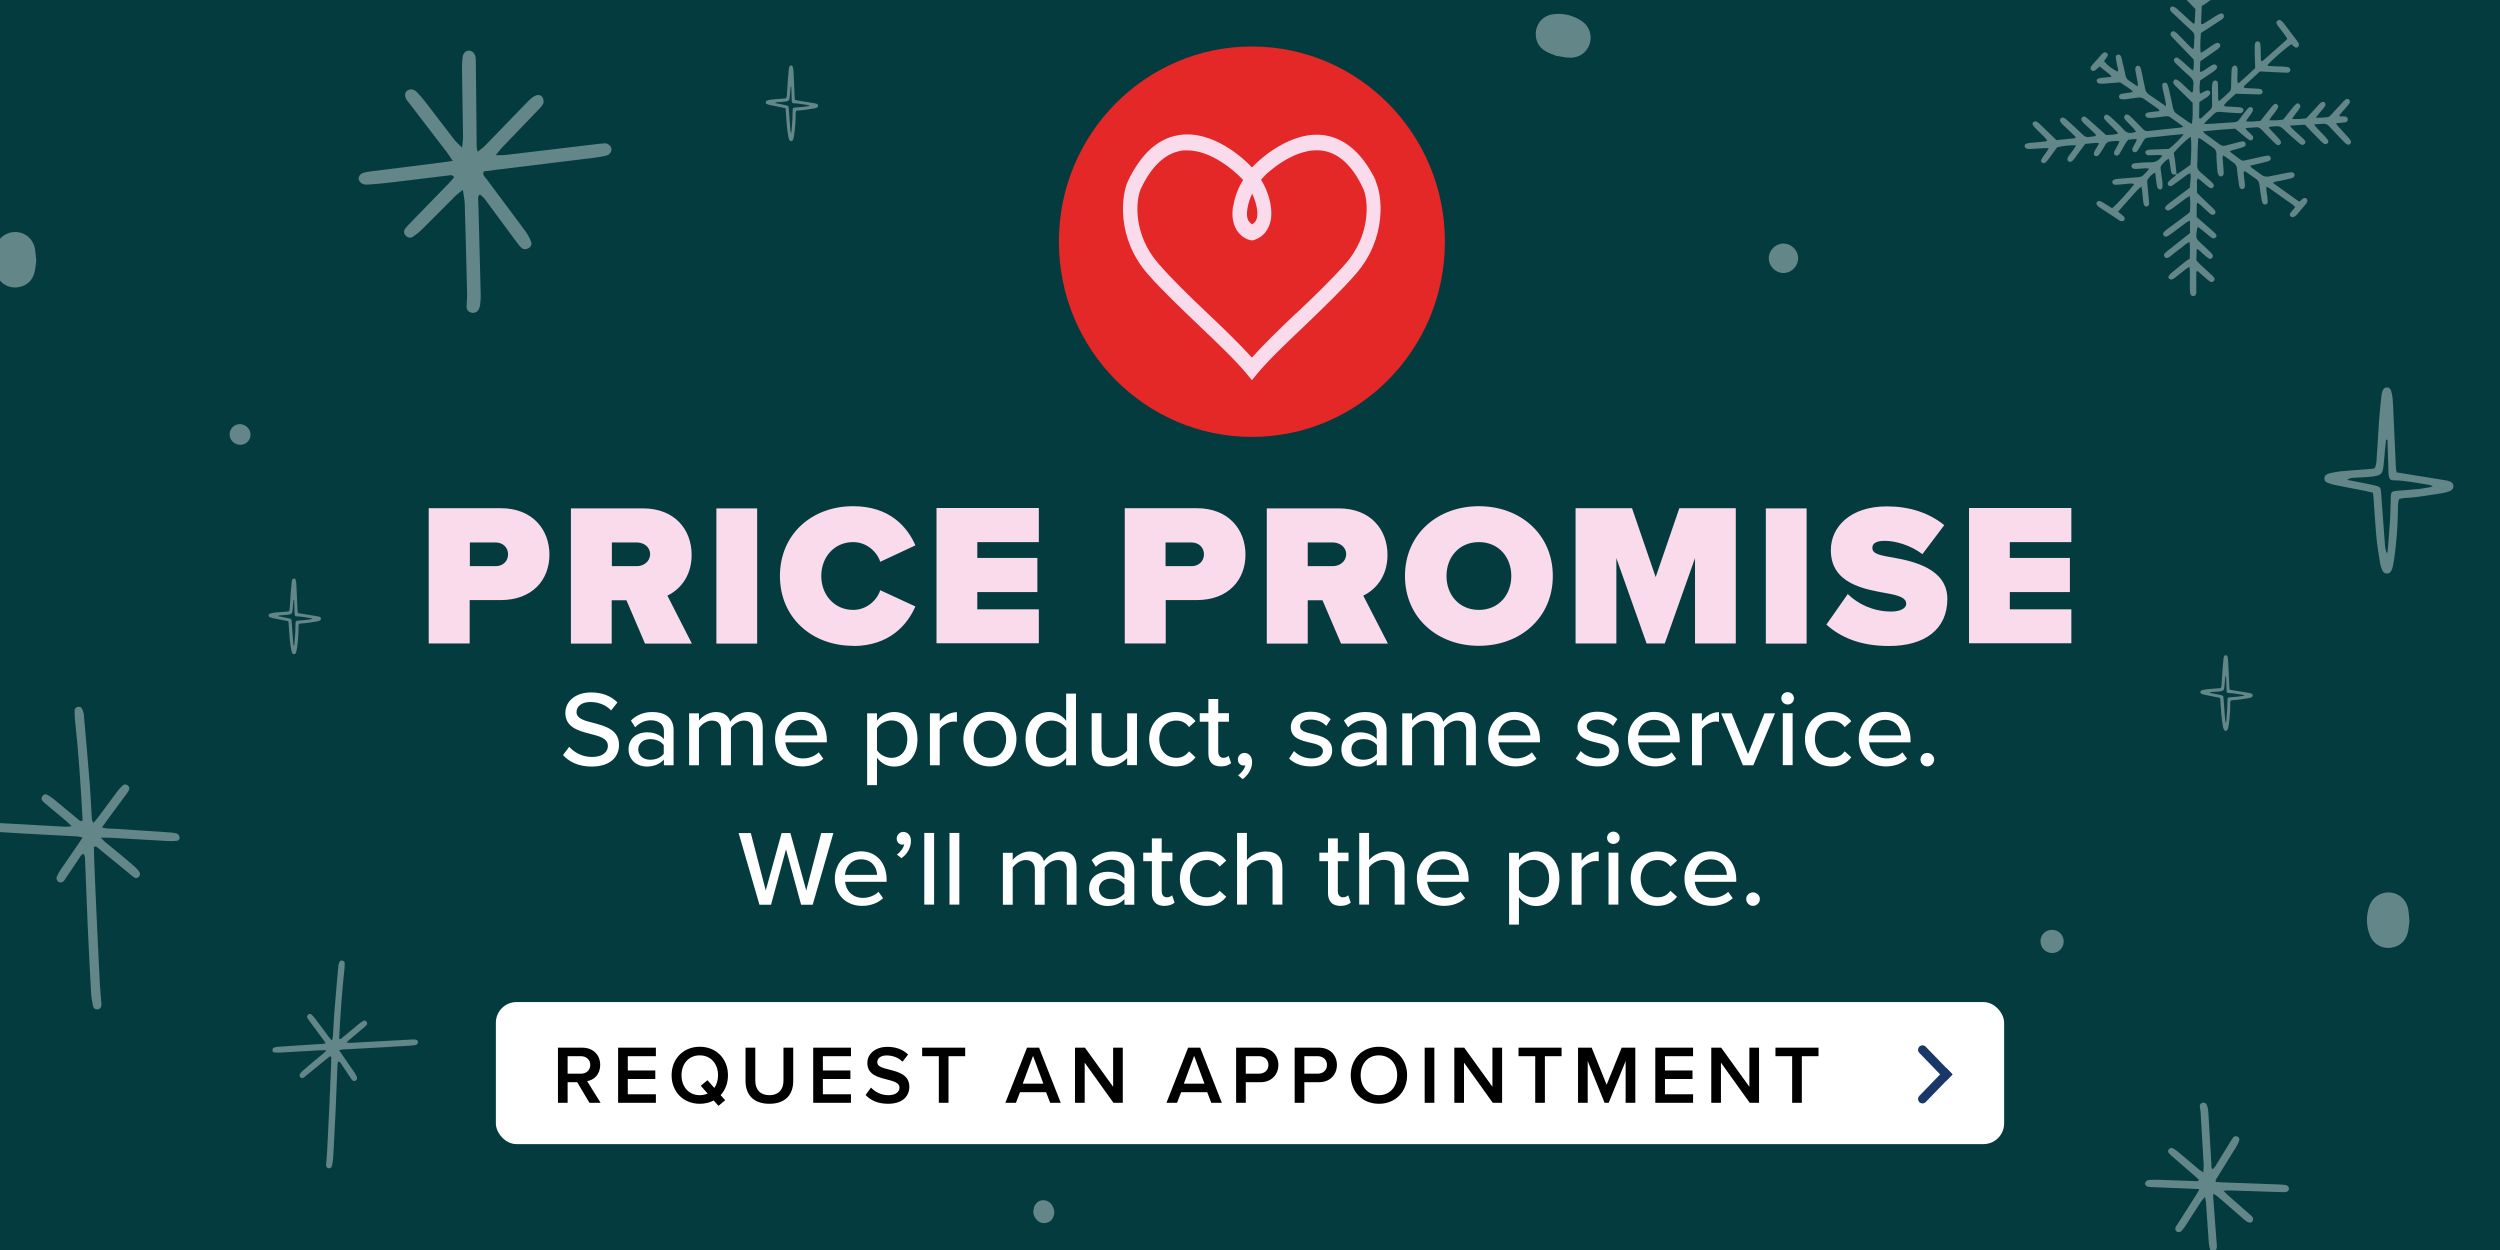
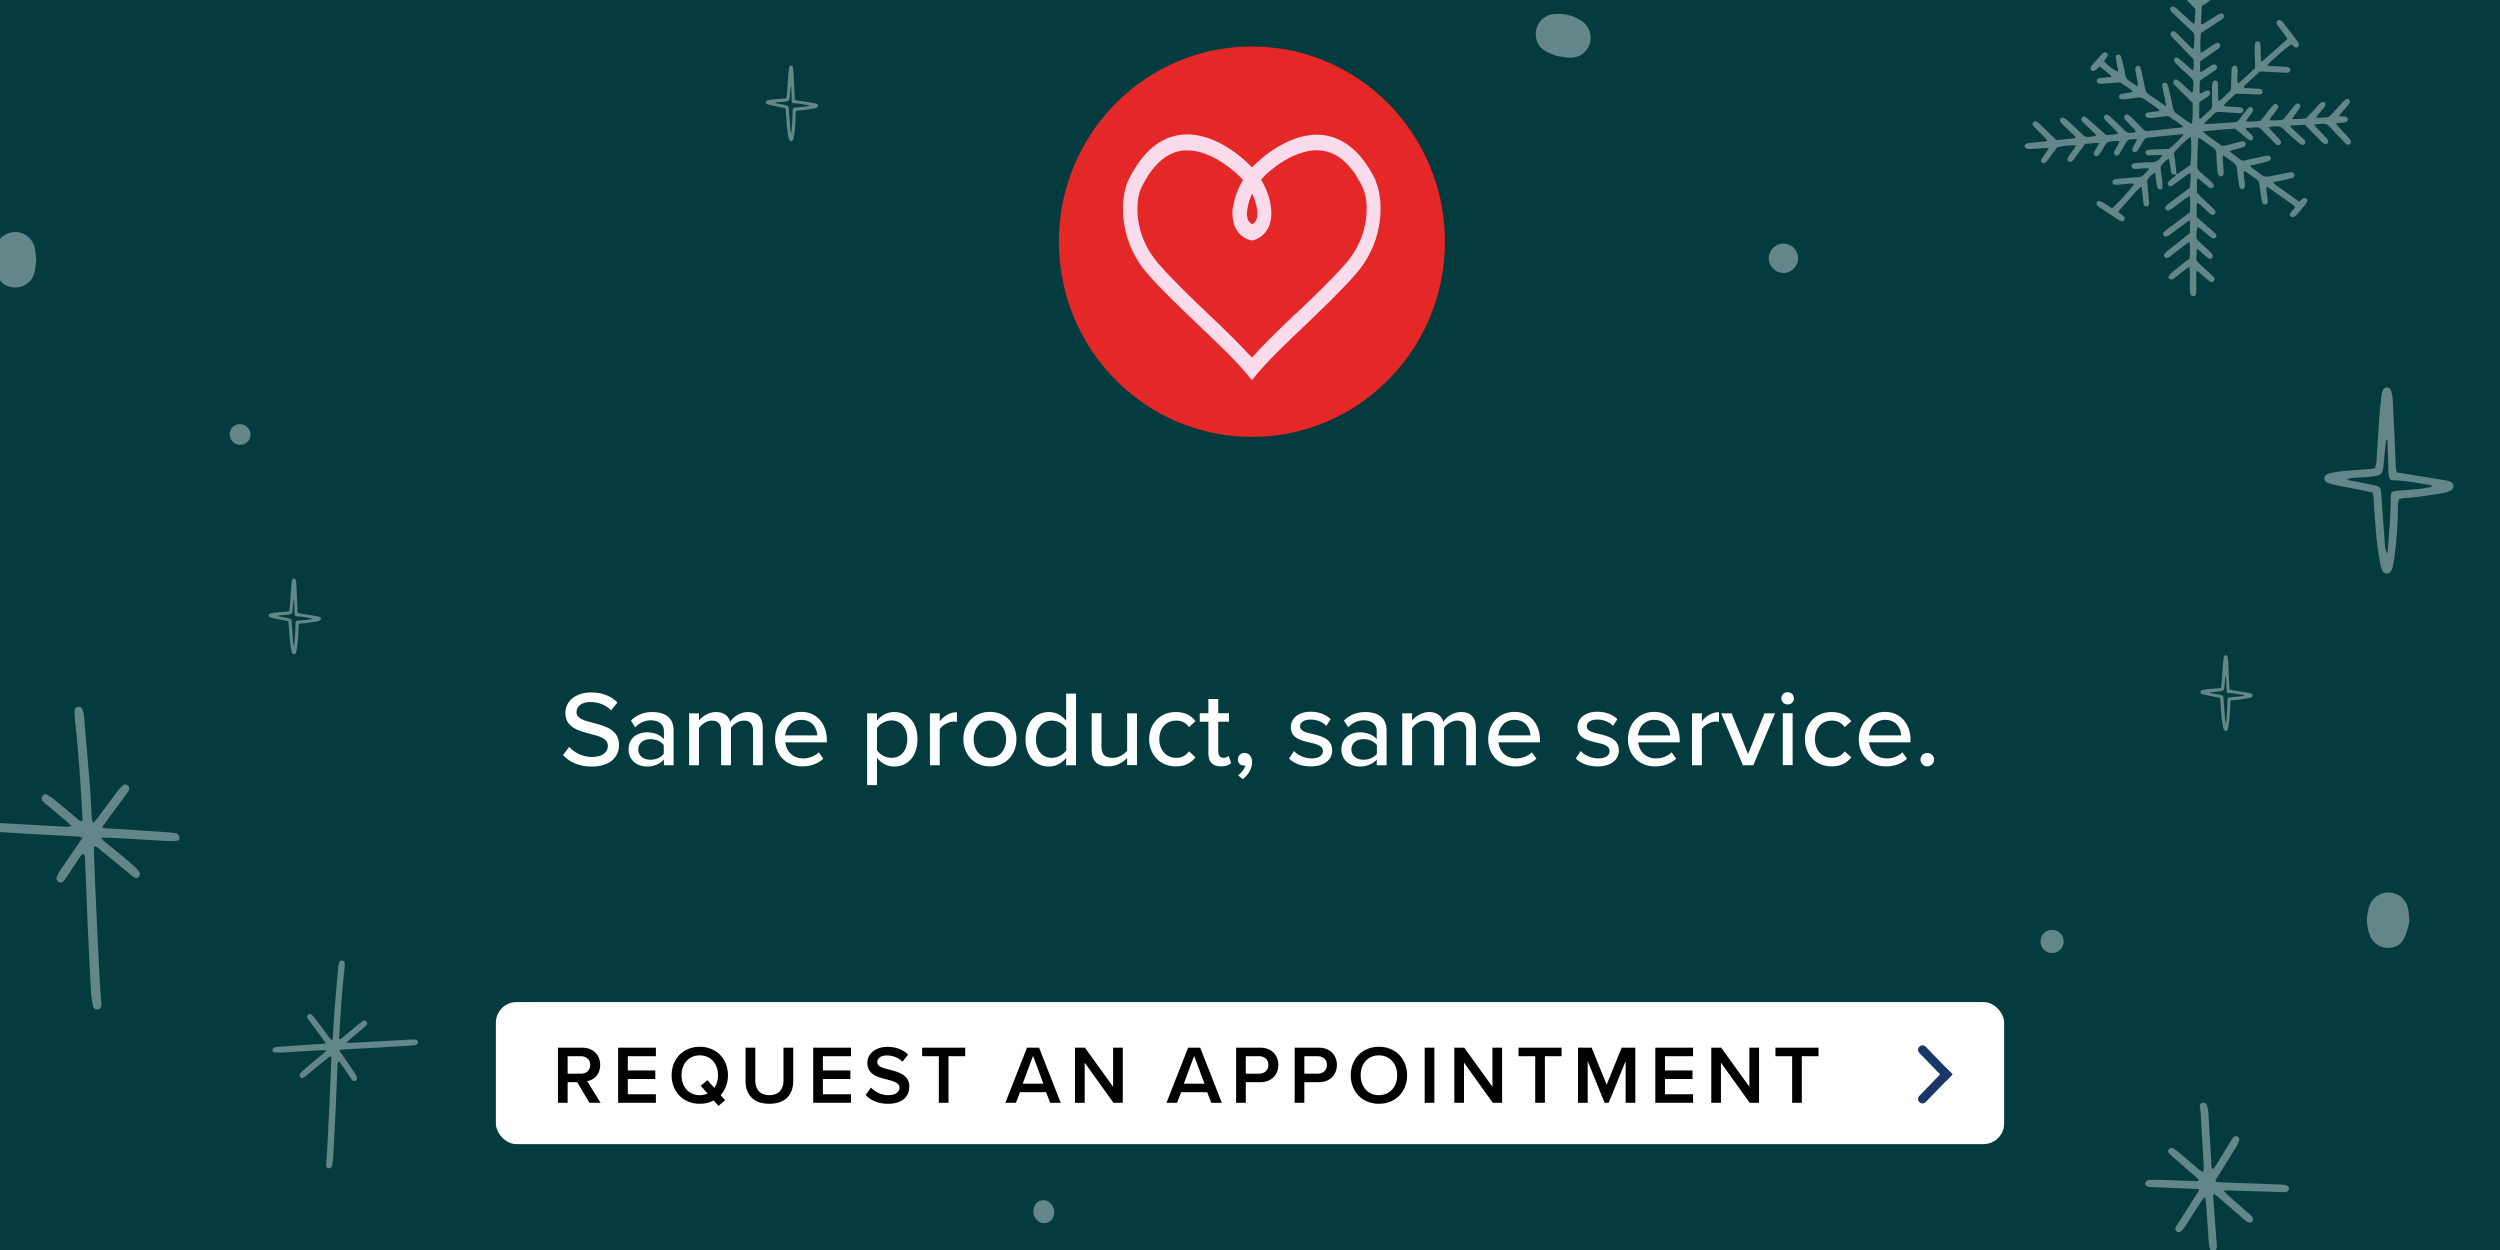
<svg xmlns="http://www.w3.org/2000/svg" width="484" height="242" viewBox="0 0 484 242" fill="none">
  <rect x="0" y="0" width="484" height="242" fill="#808080" stroke="none" />
  <g clip-path="url(#clip0_10_26)">
    <rect width="484" height="242" fill="#043B3F" />
    <rect x="96" y="194" width="292" height="27.5" rx="4" fill="white" />
    <path d="M114.116 213.5L111.748 209.516H109.892V213.5H108.02V202.828H112.708C114.82 202.828 116.196 204.204 116.196 206.172C116.196 208.076 114.948 209.1 113.668 209.308L116.276 213.5H114.116ZM114.276 206.172C114.276 205.148 113.508 204.476 112.452 204.476H109.892V207.868H112.452C113.508 207.868 114.276 207.196 114.276 206.172ZM119.667 213.5V202.828H126.979V204.476H121.539V207.244H126.867V208.892H121.539V211.852H126.979V213.5H119.667ZM140.934 208.172C140.934 209.708 140.406 211.036 139.51 212.012L140.39 213.004L139.094 214.092L138.166 213.052C137.398 213.468 136.486 213.692 135.478 213.692C132.278 213.692 130.022 211.356 130.022 208.172C130.022 204.988 132.278 202.652 135.478 202.652C138.678 202.652 140.934 204.988 140.934 208.172ZM135.478 212.028C136.038 212.028 136.55 211.916 136.998 211.708L135.67 210.204L136.966 209.132L138.294 210.62C138.758 209.964 139.014 209.116 139.014 208.172C139.014 205.964 137.622 204.316 135.478 204.316C133.318 204.316 131.942 205.964 131.942 208.172C131.942 210.364 133.318 212.028 135.478 212.028ZM144.336 209.292V202.828H146.224V209.228C146.224 210.924 147.168 212.028 148.96 212.028C150.736 212.028 151.68 210.924 151.68 209.228V202.828H153.568V209.276C153.568 211.932 152.048 213.692 148.96 213.692C145.856 213.692 144.336 211.916 144.336 209.292ZM157.436 213.5V202.828H164.748V204.476H159.308V207.244H164.636V208.892H159.308V211.852H164.748V213.5H157.436ZM167.582 211.996L168.622 210.556C169.358 211.34 170.51 212.028 171.998 212.028C173.534 212.028 174.142 211.276 174.142 210.572C174.142 209.612 173.006 209.324 171.71 208.988C169.966 208.556 167.918 208.044 167.918 205.788C167.918 204.028 169.47 202.668 171.806 202.668C173.47 202.668 174.814 203.196 175.806 204.156L174.734 205.548C173.902 204.716 172.766 204.332 171.646 204.332C170.542 204.332 169.838 204.86 169.838 205.66C169.838 206.492 170.926 206.764 172.19 207.084C173.95 207.532 176.046 208.076 176.046 210.396C176.046 212.172 174.798 213.692 171.918 213.692C169.95 213.692 168.526 213.004 167.582 211.996ZM181.758 213.5V204.476H178.526V202.828H186.862V204.476H183.63V213.5H181.758ZM203.31 213.5L202.526 211.452H197.47L196.686 213.5H194.638L198.83 202.828H201.166L205.358 213.5H203.31ZM199.998 204.412L197.998 209.804H201.998L199.998 204.412ZM215.564 213.5L209.996 205.724V213.5H208.124V202.828H210.044L215.5 210.396V202.828H217.372V213.5H215.564ZM234.501 213.5L233.717 211.452H228.661L227.877 213.5H225.829L230.021 202.828H232.357L236.549 213.5H234.501ZM231.189 204.412L229.189 209.804H233.189L231.189 204.412ZM239.314 213.5V202.828H244.002C246.242 202.828 247.49 204.364 247.49 206.172C247.49 207.98 246.226 209.516 244.002 209.516H241.186V213.5H239.314ZM245.57 206.172C245.57 205.148 244.802 204.476 243.746 204.476H241.186V207.868H243.746C244.802 207.868 245.57 207.196 245.57 206.172ZM250.649 213.5V202.828H255.337C257.577 202.828 258.825 204.364 258.825 206.172C258.825 207.98 257.561 209.516 255.337 209.516H252.521V213.5H250.649ZM256.905 206.172C256.905 205.148 256.137 204.476 255.081 204.476H252.521V207.868H255.081C256.137 207.868 256.905 207.196 256.905 206.172ZM261.503 208.172C261.503 204.988 263.759 202.652 266.959 202.652C270.159 202.652 272.415 204.988 272.415 208.172C272.415 211.356 270.159 213.692 266.959 213.692C263.759 213.692 261.503 211.356 261.503 208.172ZM270.495 208.172C270.495 205.964 269.103 204.316 266.959 204.316C264.799 204.316 263.423 205.964 263.423 208.172C263.423 210.364 264.799 212.028 266.959 212.028C269.103 212.028 270.495 210.364 270.495 208.172ZM275.817 213.5V202.828H277.689V213.5H275.817ZM288.998 213.5L283.43 205.724V213.5H281.558V202.828H283.478L288.934 210.396V202.828H290.806V213.5H288.998ZM297.218 213.5V204.476H293.986V202.828H302.322V204.476H299.09V213.5H297.218ZM314.724 213.5V205.42L311.444 213.5H310.644L307.38 205.42V213.5H305.508V202.828H308.148L311.044 210.012L313.956 202.828H316.596V213.5H314.724ZM320.467 213.5V202.828H327.779V204.476H322.339V207.244H327.667V208.892H322.339V211.852H327.779V213.5H320.467ZM338.742 213.5L333.174 205.724V213.5H331.302V202.828H333.222L338.678 210.396V202.828H340.55V213.5H338.742ZM346.961 213.5V204.476H343.729V202.828H352.065V204.476H348.833V213.5H346.961Z" fill="black" />
    <path fill-rule="evenodd" clip-rule="evenodd" d="M376.803 209.238L371.578 203.836C371.256 203.502 371.256 202.973 371.578 202.639C371.917 202.29 372.477 202.29 372.815 202.639L378 208.001L376.803 209.238Z" fill="#1A376A" />
    <path fill-rule="evenodd" clip-rule="evenodd" d="M376.803 206.762L371.578 212.164C371.256 212.498 371.256 213.027 371.578 213.36C371.917 213.71 372.477 213.71 372.815 213.36L378 207.999L376.803 206.762Z" fill="#1A376A" />
    <path d="M279.738 46.793C279.738 67.663 263.005 84.586 242.369 84.586C221.733 84.586 205 67.663 205 46.793C205 25.923 221.733 9 242.369 9C263.005 9 279.738 25.923 279.738 46.793Z" fill="#E42727" />
    <path d="M238.734 39.818C238.413 41.765 238.68 43.387 239.482 44.63C240.391 46.036 241.781 46.469 242.155 46.523H242.583C242.957 46.415 244.347 46.036 245.256 44.576C246.058 43.333 246.325 41.711 246.004 39.764C245.737 38.034 245.096 36.358 244.133 34.79C244.614 34.249 244.989 33.925 244.989 33.871C244.989 33.871 250.709 28.194 256.322 29.221C259.316 29.762 261.882 32.195 263.86 36.412C264.929 38.575 265.517 45.333 260.492 51.064C257.819 54.092 254.344 57.444 250.923 60.688H250.869C247.662 63.77 244.614 66.69 242.369 69.231C240.07 66.69 237.076 63.77 233.869 60.742C230.447 57.498 226.972 54.146 224.299 51.064C219.274 45.333 219.862 38.629 220.931 36.412C222.963 32.195 225.475 29.816 228.469 29.221C228.95 29.113 229.378 29.113 229.859 29.113C234.724 29.113 239.322 33.492 239.856 34.033C239.856 34.033 240.177 34.303 240.658 34.844C239.696 36.412 239.054 38.088 238.787 39.818M242.422 43.441C242.422 43.441 241.995 43.171 241.781 42.846C241.407 42.306 241.3 41.44 241.514 40.305C241.674 39.332 241.995 38.413 242.422 37.493C242.85 38.413 243.171 39.386 243.331 40.305C243.705 42.414 242.957 43.171 242.422 43.387M266.373 35.006C263.914 29.924 260.706 27.005 256.803 26.247C249.8 24.95 243.278 31.546 243.224 31.6C243.224 31.6 242.85 31.925 242.369 32.411C241.941 31.925 241.621 31.654 241.621 31.654C241.353 31.384 234.938 24.896 227.988 26.193C224.085 26.896 220.878 29.87 218.419 34.952C217.029 37.872 216.12 46.144 222.268 53.119C225.048 56.309 228.63 59.661 232.051 62.959C235.686 66.419 239.108 69.663 241.353 72.367L242.369 73.61L243.385 72.367C245.63 69.663 249.052 66.419 252.687 62.959C256.108 59.661 259.69 56.255 262.417 53.119C268.565 46.144 267.656 37.818 266.266 34.952" fill="#F9DBEB" />
-     <path d="M401.013 124.571V117.972H389.099V114.62H400.731V108.021H389.099V104.951H401.013V98.353H381.203V124.536H401.013V124.571ZM353.568 120.901C356.353 123.406 360.16 125.065 365.729 125.065C372.743 125.065 377.008 121.748 377.008 115.961C377.008 110.174 370.628 108.657 366.328 107.916C363.543 107.457 362.486 107.104 362.486 106.081C362.486 105.41 362.909 104.704 364.883 104.704C366.963 104.704 369.888 105.551 372.179 107.28L376.409 101.67C373.413 99.235 369.606 98.035 365.306 98.035C358.15 98.035 354.449 102.058 354.449 106.504C354.449 113.067 361.041 114.091 365.341 114.867C367.949 115.326 369.042 115.855 369.042 116.878C369.042 117.902 367.632 118.396 366.152 118.396C362.627 118.396 359.666 116.914 357.727 115.008L353.603 120.901H353.568ZM349.761 98.423H341.866V124.606H349.761V98.423ZM336.05 124.571V98.388H325.122L320.54 111.727L315.958 98.388H305.031V124.571H312.927V108.057L318.778 124.571H322.303L328.154 108.057V124.571H336.085H336.05ZM292.588 111.515C292.588 115.185 290.121 118.078 286.314 118.078C282.507 118.078 280.04 115.185 280.04 111.515C280.04 107.845 282.507 104.951 286.314 104.951C290.121 104.951 292.588 107.845 292.588 111.515ZM272.003 111.515C272.003 119.56 278.242 125.03 286.314 125.03C294.386 125.03 300.625 119.56 300.625 111.515C300.625 103.469 294.386 98 286.314 98C278.242 98 272.003 103.469 272.003 111.515ZM260.618 107.28C260.618 108.727 259.349 109.609 258.009 109.609H253.18V105.022H258.009C259.349 105.022 260.618 105.869 260.618 107.28ZM268.69 124.571L263.931 115.326C266.011 114.302 268.619 111.903 268.619 107.422C268.619 102.517 265.341 98.423 259.208 98.423H245.249V124.606H253.18V116.208H256.035L259.631 124.606H268.654L268.69 124.571ZM233.088 107.316C233.088 108.692 232.031 109.609 230.692 109.609H225.651V105.022H230.692C232.031 105.022 233.088 105.94 233.088 107.351M225.686 124.571V116.173H231.714C237.812 116.173 241.125 112.256 241.125 107.386C241.125 102.517 237.847 98.388 231.714 98.388H217.755V124.571H225.651H225.686ZM201.118 124.571V117.972H189.204V114.62H200.836V108.021H189.204V104.951H201.118V98.353H181.308V124.536H201.118V124.571ZM165.164 125.065C172.214 125.065 175.704 120.901 177.219 117.408L170.416 114.267C169.747 116.314 167.702 118.078 165.164 118.078C161.569 118.078 158.996 115.185 158.996 111.515C158.996 107.845 161.534 104.951 165.164 104.951C167.702 104.951 169.747 106.716 170.416 108.762L177.219 105.587C175.669 101.987 172.214 98 165.164 98C157.163 98 150.995 103.434 150.995 111.515C150.995 119.595 157.198 125.03 165.164 125.03M146.588 98.423H138.693V124.606H146.588V98.423ZM125.862 107.28C125.862 108.727 124.593 109.609 123.289 109.609H118.46V105.022H123.289C124.629 105.022 125.862 105.869 125.862 107.28ZM133.934 124.571L129.211 115.326C131.291 114.302 133.899 111.903 133.899 107.422C133.899 102.517 130.621 98.423 124.488 98.423H110.529V124.606H118.425V116.208H121.28L124.875 124.606H133.899L133.934 124.571ZM98.368 107.316C98.368 108.692 97.311 109.609 95.972 109.609H90.966V105.022H95.972C97.311 105.022 98.368 105.94 98.368 107.351M90.931 124.571V116.173H96.959C103.056 116.173 106.37 112.256 106.37 107.386C106.37 102.517 103.092 98.388 96.959 98.388H83V124.571H90.896H90.931Z" fill="#F9DBEB" />
    <path d="M371.808 147.058C371.808 147.76 372.404 148.378 373.114 148.378C373.824 148.378 374.449 147.76 374.449 147.058C374.449 146.356 373.852 145.766 373.114 145.766C372.376 145.766 371.808 146.356 371.808 147.058ZM364.966 139.363C367.124 139.363 368.032 141.02 368.061 142.368H361.843C361.957 140.992 362.922 139.363 364.966 139.363ZM359.856 143.098C359.856 146.271 362.099 148.378 365.108 148.378C366.755 148.378 368.174 147.844 369.196 146.889L368.316 145.654C367.55 146.412 366.386 146.833 365.307 146.833C363.263 146.833 362.014 145.429 361.843 143.716H369.878V143.267C369.878 140.178 367.976 137.819 364.938 137.819C361.9 137.819 359.856 140.178 359.856 143.098ZM349.437 143.098C349.437 146.103 351.538 148.378 354.604 148.378C356.506 148.378 357.67 147.591 358.408 146.608L357.13 145.457C356.534 146.3 355.711 146.721 354.661 146.721C352.673 146.721 351.367 145.176 351.367 143.098C351.367 141.02 352.645 139.504 354.661 139.504C355.683 139.504 356.506 139.897 357.13 140.768L358.408 139.616C357.67 138.633 356.506 137.847 354.604 137.847C351.538 137.847 349.437 140.094 349.437 143.126M347.052 138.072H345.15V148.125H347.052V138.072ZM346.087 136.387C346.768 136.387 347.307 135.881 347.307 135.207C347.307 134.534 346.768 134 346.087 134C345.405 134 344.866 134.534 344.866 135.207C344.866 135.881 345.434 136.387 346.087 136.387ZM339.443 148.153L343.645 138.1H341.601L338.421 145.991L335.242 138.1H333.226L337.428 148.153H339.472H339.443ZM329.478 148.153V141.161C329.933 140.402 331.21 139.7 332.147 139.7C332.403 139.7 332.601 139.7 332.8 139.757V137.875C331.437 137.875 330.245 138.633 329.478 139.644V138.1H327.576V148.153H329.478ZM320.252 139.363C322.409 139.363 323.289 141.02 323.346 142.368H317.129C317.242 140.992 318.208 139.363 320.252 139.363ZM315.17 143.098C315.17 146.271 317.413 148.378 320.422 148.378C322.069 148.378 323.488 147.844 324.51 146.889L323.63 145.654C322.864 146.412 321.7 146.833 320.621 146.833C318.577 146.833 317.327 145.429 317.157 143.716H325.191V143.267C325.191 140.178 323.289 137.819 320.252 137.819C317.214 137.819 315.17 140.178 315.17 143.098ZM305.063 146.833C306.085 147.872 307.59 148.378 309.293 148.378C311.962 148.378 313.41 147.03 313.41 145.289C313.41 142.986 311.309 142.509 309.549 142.087C308.271 141.807 307.192 141.498 307.192 140.627C307.192 139.813 307.987 139.307 309.265 139.307C310.542 139.307 311.678 139.841 312.274 140.543L313.126 139.223C312.274 138.409 310.996 137.791 309.265 137.791C306.766 137.791 305.404 139.167 305.404 140.768C305.404 142.93 307.419 143.379 309.151 143.772C310.457 144.053 311.621 144.39 311.621 145.401C311.621 146.243 310.854 146.833 309.435 146.833C308.015 146.833 306.709 146.159 306.028 145.401L305.12 146.777L305.063 146.833ZM293.196 139.363C295.353 139.363 296.262 141.02 296.29 142.368H290.073C290.186 140.992 291.152 139.363 293.196 139.363ZM288.114 143.098C288.114 146.271 290.357 148.378 293.366 148.378C295.013 148.378 296.432 147.844 297.454 146.889L296.574 145.654C295.808 146.412 294.644 146.833 293.565 146.833C291.521 146.833 290.272 145.429 290.101 143.716H298.136V143.267C298.136 140.178 296.233 137.819 293.196 137.819C290.158 137.819 288.114 140.178 288.114 143.098ZM285.729 148.153V140.88C285.729 138.858 284.707 137.847 282.862 137.847C281.357 137.847 280.023 138.774 279.426 139.729C279.114 138.633 278.206 137.847 276.673 137.847C275.14 137.847 273.805 138.886 273.379 139.504V138.1H271.477V148.153H273.379V140.964C273.89 140.234 274.884 139.504 275.878 139.504C277.155 139.504 277.666 140.262 277.666 141.441V148.153H279.568V140.936C280.051 140.206 281.073 139.504 282.095 139.504C283.344 139.504 283.855 140.262 283.855 141.441V148.153H285.758H285.729ZM266.566 145.934C265.998 146.693 265.004 147.086 263.954 147.086C262.591 147.086 261.626 146.271 261.626 145.092C261.626 143.913 262.591 143.098 263.954 143.098C265.004 143.098 265.998 143.491 266.566 144.25V145.963V145.934ZM268.439 148.153V141.357C268.439 138.802 266.566 137.847 264.351 137.847C262.705 137.847 261.314 138.381 260.178 139.504L261.001 140.796C261.91 139.897 262.903 139.448 264.039 139.448C265.487 139.448 266.537 140.206 266.537 141.441V143.098C265.771 142.2 264.578 141.778 263.216 141.778C261.512 141.778 259.695 142.789 259.695 145.064C259.695 147.339 261.541 148.406 263.216 148.406C264.578 148.406 265.742 147.928 266.537 147.058V148.153H268.439ZM249.56 146.833C250.582 147.872 252.087 148.378 253.79 148.378C256.459 148.378 257.907 147.03 257.907 145.289C257.907 142.986 255.806 142.509 254.046 142.087C252.796 141.807 251.689 141.498 251.689 140.627C251.689 139.813 252.484 139.307 253.762 139.307C255.039 139.307 256.175 139.841 256.771 140.543L257.623 139.223C256.771 138.409 255.493 137.791 253.762 137.791C251.263 137.791 249.901 139.167 249.901 140.768C249.901 142.93 251.916 143.379 253.648 143.772C254.954 144.053 256.118 144.39 256.118 145.401C256.118 146.243 255.352 146.833 253.932 146.833C252.513 146.833 251.207 146.159 250.525 145.401L249.617 146.777L249.56 146.833ZM240.56 150.849C241.639 150.09 242.406 148.855 242.406 147.507C242.406 146.412 241.724 145.766 240.929 145.766C240.22 145.766 239.652 146.328 239.652 147.03C239.652 147.732 240.134 148.209 240.787 148.209C240.901 148.209 241.071 148.153 241.1 148.153C240.986 148.827 240.333 149.669 239.68 150.09L240.56 150.821V150.849ZM236.359 148.378C237.352 148.378 237.948 148.097 238.346 147.732L237.863 146.328C237.665 146.524 237.267 146.721 236.841 146.721C236.188 146.721 235.847 146.187 235.847 145.485V139.729H237.92V138.072H235.847V135.32H233.945V138.072H232.27V139.729H233.945V145.906C233.945 147.479 234.769 148.378 236.359 148.378ZM222.476 143.098C222.476 146.103 224.577 148.378 227.643 148.378C229.545 148.378 230.709 147.591 231.447 146.608L230.198 145.457C229.573 146.3 228.778 146.721 227.728 146.721C225.741 146.721 224.435 145.176 224.435 143.098C224.435 141.02 225.712 139.504 227.728 139.504C228.75 139.504 229.573 139.897 230.198 140.768L231.447 139.616C230.709 138.633 229.545 137.847 227.643 137.847C224.577 137.847 222.476 140.094 222.476 143.126M220.119 148.153V138.1H218.217V145.317C217.649 146.075 216.571 146.721 215.407 146.721C214.101 146.721 213.249 146.215 213.249 144.559V138.072H211.347V145.176C211.347 147.31 212.426 148.378 214.583 148.378C216.145 148.378 217.422 147.591 218.217 146.749V148.125H220.119V148.153ZM206.435 145.261C205.896 146.075 204.76 146.721 203.625 146.721C201.722 146.721 200.558 145.204 200.558 143.126C200.558 141.048 201.751 139.504 203.625 139.504C204.789 139.504 205.924 140.178 206.435 140.992V145.289V145.261ZM208.309 148.153V134.281H206.407V139.56C205.584 138.465 204.391 137.847 203.085 137.847C200.445 137.847 198.543 139.897 198.543 143.126C198.543 146.356 200.445 148.406 203.085 148.406C204.448 148.406 205.64 147.704 206.407 146.721V148.153H208.309ZM191.644 146.721C189.628 146.721 188.493 145.008 188.493 143.098C188.493 141.189 189.628 139.504 191.644 139.504C193.66 139.504 194.795 141.217 194.795 143.098C194.795 144.98 193.688 146.721 191.644 146.721ZM191.644 148.378C194.824 148.378 196.783 145.991 196.783 143.098C196.783 140.206 194.824 137.819 191.644 137.819C188.464 137.819 186.505 140.206 186.505 143.098C186.505 145.991 188.493 148.378 191.644 148.378ZM181.934 148.153V141.161C182.389 140.402 183.666 139.7 184.603 139.7C184.859 139.7 185.057 139.7 185.256 139.757V137.875C183.922 137.875 182.701 138.633 181.934 139.644V138.1H180.032V148.153H181.934ZM175.66 143.098C175.66 145.204 174.496 146.721 172.594 146.721C171.43 146.721 170.266 146.047 169.783 145.232V140.964C170.294 140.15 171.458 139.476 172.594 139.476C174.496 139.476 175.66 140.992 175.66 143.07M169.783 146.693C170.607 147.788 171.771 148.406 173.105 148.406C175.745 148.406 177.619 146.412 177.619 143.126C177.619 139.841 175.745 137.847 173.105 137.847C171.742 137.847 170.522 138.521 169.783 139.532V138.1H167.881V152H169.783V146.721V146.693ZM155.134 139.363C157.292 139.363 158.172 141.02 158.229 142.368H152.011C152.125 140.992 153.09 139.363 155.134 139.363ZM150.052 143.098C150.052 146.271 152.295 148.378 155.304 148.378C156.951 148.378 158.371 147.844 159.393 146.889L158.513 145.654C157.746 146.412 156.582 146.833 155.503 146.833C153.459 146.833 152.21 145.429 152.04 143.716H160.074V143.267C160.074 140.178 158.172 137.819 155.134 137.819C152.096 137.819 150.052 140.178 150.052 143.098ZM147.667 148.153V140.88C147.667 138.858 146.674 137.847 144.8 137.847C143.295 137.847 141.961 138.774 141.365 139.729C141.053 138.633 140.144 137.847 138.611 137.847C137.078 137.847 135.744 138.886 135.318 139.504V138.1H133.416V148.153H135.318V140.964C135.829 140.234 136.822 139.504 137.816 139.504C139.094 139.504 139.605 140.262 139.605 141.441V148.153H141.507V140.936C141.989 140.206 143.011 139.504 144.034 139.504C145.283 139.504 145.794 140.262 145.794 141.441V148.153H147.696H147.667ZM128.504 145.934C127.936 146.693 126.943 147.086 125.892 147.086C124.529 147.086 123.564 146.271 123.564 145.092C123.564 143.913 124.529 143.098 125.892 143.098C126.943 143.098 127.936 143.491 128.504 144.25V145.963V145.934ZM130.406 148.153V141.357C130.406 138.802 128.532 137.847 126.318 137.847C124.671 137.847 123.28 138.381 122.145 139.504L122.968 140.796C123.877 139.897 124.87 139.448 126.034 139.448C127.482 139.448 128.532 140.206 128.532 141.441V143.098C127.766 142.2 126.574 141.778 125.211 141.778C123.507 141.778 121.69 142.789 121.69 145.064C121.69 147.339 123.536 148.406 125.211 148.406C126.574 148.406 127.738 147.928 128.532 147.058V148.153H130.435H130.406ZM109 146.187C110.192 147.507 112.038 148.406 114.536 148.406C118.312 148.406 119.845 146.384 119.845 144.222C119.845 141.273 117.176 140.571 114.877 139.953C113.145 139.532 111.612 139.111 111.612 137.875C111.612 136.696 112.691 135.91 114.252 135.91C115.814 135.91 117.233 136.415 118.312 137.538L119.533 135.994C118.284 134.73 116.58 134.056 114.423 134.056C111.498 134.056 109.454 135.713 109.454 138.016C109.454 140.852 112.066 141.498 114.309 142.087C116.098 142.537 117.687 142.958 117.687 144.418C117.687 145.401 116.893 146.552 114.621 146.552C112.662 146.552 111.158 145.626 110.192 144.587L109 146.187Z" fill="white" />
-     <path d="M338.069 174.058C338.069 174.76 338.665 175.378 339.375 175.378C340.085 175.378 340.709 174.76 340.709 174.058C340.709 173.356 340.113 172.766 339.375 172.766C338.637 172.766 338.069 173.356 338.069 174.058ZM331.227 166.363C333.385 166.363 334.293 168.02 334.322 169.368H328.104C328.218 167.992 329.183 166.363 331.227 166.363ZM326.117 170.098C326.117 173.271 328.331 175.378 331.369 175.378C333.016 175.378 334.435 174.844 335.457 173.889L334.577 172.654C333.811 173.412 332.647 173.833 331.568 173.833C329.524 173.833 328.275 172.429 328.104 170.716H336.139V170.267C336.139 167.178 334.237 164.819 331.199 164.819C328.161 164.819 326.117 167.178 326.117 170.098ZM315.698 170.098C315.698 173.103 317.799 175.378 320.865 175.378C322.767 175.378 323.931 174.591 324.669 173.608L323.391 172.457C322.795 173.3 321.972 173.721 320.922 173.721C318.934 173.721 317.628 172.176 317.628 170.098C317.628 168.02 318.906 166.504 320.922 166.504C321.944 166.504 322.767 166.897 323.391 167.768L324.669 166.616C323.931 165.633 322.767 164.847 320.865 164.847C317.799 164.847 315.698 167.094 315.698 170.126M313.313 165.072H311.411V175.125H313.313V165.072ZM312.348 163.387C313.029 163.387 313.568 162.881 313.568 162.207C313.568 161.534 313.029 161 312.348 161C311.666 161 311.127 161.534 311.127 162.207C311.127 162.881 311.695 163.387 312.348 163.387ZM306.187 175.153V168.161C306.641 167.402 307.919 166.7 308.856 166.7C309.111 166.7 309.31 166.7 309.509 166.757V164.875C308.174 164.875 306.954 165.633 306.187 166.644V165.1H304.285V175.153H306.187ZM299.913 170.098C299.913 172.204 298.749 173.721 296.875 173.721C295.711 173.721 294.547 173.047 294.064 172.232V167.964C294.575 167.15 295.739 166.476 296.875 166.476C298.777 166.476 299.913 167.992 299.913 170.07M294.064 173.693C294.888 174.788 296.052 175.406 297.386 175.406C300.026 175.406 301.9 173.412 301.9 170.126C301.9 166.841 300.026 164.847 297.386 164.847C296.023 164.847 294.802 165.521 294.064 166.532V165.1H292.162V179H294.064V173.721V173.693ZM279.415 166.363C281.573 166.363 282.453 168.02 282.509 169.368H276.292C276.406 167.992 277.371 166.363 279.415 166.363ZM274.305 170.098C274.305 173.271 276.519 175.378 279.557 175.378C281.204 175.378 282.623 174.844 283.645 173.889L282.765 172.654C281.999 173.412 280.835 173.833 279.756 173.833C277.712 173.833 276.462 172.429 276.292 170.716H284.326V170.267C284.326 167.178 282.424 164.819 279.387 164.819C276.349 164.819 274.305 167.178 274.305 170.098ZM271.92 175.153V168.048C271.92 165.914 270.813 164.847 268.655 164.847C267.094 164.847 265.731 165.69 265.049 166.504V161.253H263.147V175.125H265.049V167.936C265.589 167.178 266.668 166.476 267.86 166.476C269.166 166.476 270.018 166.981 270.018 168.638V175.125H271.92V175.153ZM259.513 175.378C260.507 175.378 261.103 175.097 261.501 174.732L261.018 173.328C260.819 173.524 260.422 173.721 259.996 173.721C259.343 173.721 259.002 173.187 259.002 172.485V166.729H261.075V165.072H259.002V162.32H257.1V165.072H255.425V166.729H257.1V172.906C257.1 174.479 257.924 175.378 259.513 175.378ZM248.271 175.153V168.048C248.271 165.914 247.164 164.847 245.006 164.847C243.445 164.847 242.082 165.69 241.4 166.504V161.253H239.498V175.125H241.4V167.936C241.94 167.178 243.019 166.476 244.211 166.476C245.517 166.476 246.369 166.981 246.369 168.638V175.125H248.271V175.153ZM228.426 170.098C228.426 173.103 230.527 175.378 233.593 175.378C235.495 175.378 236.659 174.591 237.397 173.608L236.12 172.457C235.524 173.3 234.7 173.721 233.65 173.721C231.634 173.721 230.357 172.176 230.357 170.098C230.357 168.02 231.634 166.504 233.65 166.504C234.672 166.504 235.495 166.897 236.12 167.768L237.397 166.616C236.659 165.633 235.495 164.847 233.593 164.847C230.527 164.847 228.426 167.094 228.426 170.126M225.417 175.378C226.41 175.378 227.007 175.097 227.404 174.732L226.921 173.328C226.723 173.524 226.325 173.721 225.899 173.721C225.246 173.721 224.906 173.187 224.906 172.485V166.729H226.978V165.072H224.906V162.32H223.004V165.072H221.329V166.729H223.004V172.906C223.004 174.479 223.827 175.378 225.417 175.378ZM217.695 172.934C217.127 173.693 216.133 174.086 215.083 174.086C213.72 174.086 212.755 173.271 212.755 172.092C212.755 170.913 213.72 170.098 215.083 170.098C216.133 170.098 217.127 170.491 217.695 171.25V172.963V172.934ZM219.597 175.153V168.357C219.597 165.802 217.723 164.847 215.509 164.847C213.862 164.847 212.471 165.381 211.335 166.504L212.159 167.796C213.067 166.897 214.061 166.448 215.196 166.448C216.644 166.448 217.695 167.206 217.695 168.441V170.098C216.928 169.2 215.736 168.778 214.373 168.778C212.67 168.778 210.853 169.789 210.853 172.064C210.853 174.339 212.698 175.406 214.373 175.406C215.736 175.406 216.9 174.928 217.695 174.058V175.153H219.597ZM208.411 175.153V167.88C208.411 165.858 207.389 164.847 205.544 164.847C204.039 164.847 202.705 165.774 202.108 166.729C201.796 165.633 200.888 164.847 199.355 164.847C197.822 164.847 196.487 165.886 196.061 166.504V165.1H194.159V175.153H196.061V167.964C196.572 167.234 197.566 166.504 198.56 166.504C199.837 166.504 200.348 167.262 200.348 168.441V175.153H202.25V167.936C202.733 167.206 203.755 166.504 204.777 166.504C206.026 166.504 206.537 167.262 206.537 168.441V175.153H208.439H208.411ZM185.727 161.253H183.825V175.125H185.727V161.253ZM180.844 161.253H178.942V175.125H180.844V161.253ZM174.513 166.139C175.592 165.409 176.358 164.173 176.358 162.797C176.358 161.702 175.677 161.056 174.882 161.056C174.172 161.056 173.605 161.646 173.605 162.348C173.605 163.05 174.087 163.527 174.74 163.527C174.854 163.527 175.024 163.471 175.053 163.471C174.939 164.145 174.286 165.016 173.633 165.437L174.513 166.139ZM166.706 166.363C168.863 166.363 169.772 168.02 169.8 169.368H163.583C163.696 167.992 164.662 166.363 166.706 166.363ZM161.624 170.098C161.624 173.271 163.867 175.378 166.876 175.378C168.523 175.378 169.942 174.844 170.964 173.889L170.084 172.654C169.318 173.412 168.154 173.833 167.075 173.833C165.031 173.833 163.782 172.429 163.611 170.716H171.646V170.267C171.646 167.178 169.744 164.819 166.706 164.819C163.668 164.819 161.624 167.178 161.624 170.098ZM157.337 175.153L161.34 161.281H158.984L156.088 172.401L153.022 161.281H151.318L148.252 172.401L145.356 161.281H143L147.031 175.153H149.274L152.17 164.426L155.094 175.153H157.337Z" fill="white" />
    <g clip-path="url(#clip1_10_26)">
      <g opacity="0.38">
        <path d="M421.453 33.768C421.333 33.768 421.228 33.783 421.107 33.798C420.626 33.813 420.415 33.693 420.34 33.301C420.219 32.684 420.159 32.067 420.054 31.45C420.024 31.224 419.949 31.014 419.873 30.713C419.196 31.104 418.76 31.586 418.384 32.112C418.248 32.293 418.294 32.639 418.324 32.91C418.414 33.693 418.549 34.461 418.64 35.228C418.685 35.574 418.67 35.935 418.64 36.282C418.625 36.523 418.369 36.748 418.158 36.688C417.993 36.643 417.767 36.523 417.707 36.387C417.586 36.101 417.541 35.785 417.496 35.484C417.406 34.837 417.331 34.175 417.24 33.407C416.533 33.753 416.127 34.265 415.766 34.792C415.661 34.957 415.706 35.243 415.721 35.469C415.826 36.673 415.946 37.877 416.052 39.096C416.067 39.292 416.097 39.503 416.022 39.668C415.946 39.819 415.751 39.984 415.6 39.999C415.45 40.014 415.209 39.894 415.134 39.758C415.014 39.578 414.968 39.322 414.938 39.096C414.848 38.359 414.788 37.621 414.713 36.884C414.683 36.658 414.637 36.432 414.577 36.101C413.644 36.854 412.982 37.712 412.26 38.509C411.523 39.307 410.816 40.135 410.063 40.993C410.47 41.339 410.846 41.61 411.177 41.926C411.463 42.197 411.372 42.678 411.026 42.799C410.891 42.844 410.71 42.844 410.575 42.799C410.424 42.769 410.289 42.663 410.169 42.573C408.95 41.79 407.746 41.008 406.528 40.195C406.302 40.044 406.076 39.864 405.941 39.653C405.85 39.533 405.866 39.262 405.941 39.126C406.031 38.991 406.272 38.87 406.422 38.901C406.678 38.946 406.934 39.081 407.159 39.217C407.761 39.578 408.348 39.954 408.905 40.315C409.732 39.668 412.426 36.733 413.163 35.65C412.877 35.484 412.576 35.529 412.29 35.544C411.553 35.604 410.816 35.695 410.078 35.755C409.853 35.77 409.612 35.785 409.386 35.755C409.13 35.725 408.965 35.544 408.95 35.273C408.95 35.002 409.1 34.822 409.341 34.746C409.597 34.671 409.883 34.641 410.154 34.611C411.207 34.521 412.26 34.43 413.313 34.355C414.607 34.28 414.607 34.295 415.525 33.332C415.691 33.166 415.826 32.985 415.976 32.805C415.992 32.775 415.976 32.73 415.992 32.624C415.826 32.609 415.645 32.564 415.48 32.579C414.848 32.609 414.231 32.669 413.614 32.7C413.389 32.7 413.133 32.7 412.937 32.609C412.787 32.549 412.636 32.323 412.636 32.173C412.636 32.022 412.772 31.811 412.907 31.721C413.058 31.616 413.268 31.601 413.464 31.586C414.442 31.51 415.42 31.39 416.383 31.42C417.421 31.465 418.053 30.969 418.64 30.081C418.339 30.05 418.128 30.005 417.917 30.005C417.331 30.005 416.744 30.066 416.157 30.066C415.976 30.066 415.751 30.066 415.6 29.96C415.465 29.87 415.345 29.659 415.33 29.494C415.314 29.373 415.45 29.177 415.555 29.132C415.751 29.027 415.992 28.982 416.217 28.967C417.421 28.907 418.64 28.877 419.888 28.831C420.761 28.199 422.281 26.694 422.762 25.957C421.905 26.032 421.092 26.092 420.28 26.182C418.805 26.333 417.331 26.514 415.856 26.649C415.465 26.694 415.209 26.845 415.014 27.191C414.698 27.778 414.352 28.35 414.005 28.907C413.885 29.102 413.735 29.313 413.554 29.418C413.419 29.494 413.148 29.479 413.027 29.388C412.892 29.298 412.787 29.057 412.802 28.907C412.847 28.651 412.997 28.41 413.118 28.154C413.313 27.778 413.599 27.462 413.689 26.95C413.103 26.86 412.576 27.055 412.049 27.04C411.508 27.597 411.207 28.29 410.831 28.937C410.65 29.238 410.485 29.554 410.289 29.84C410.063 30.156 409.732 30.216 409.477 30.035C409.251 29.885 409.191 29.629 409.341 29.298C409.552 28.877 409.793 28.47 410.003 28.064C410.108 27.853 410.199 27.657 410.349 27.356C410.093 27.326 409.928 27.266 409.747 27.281C409.401 27.296 409.055 27.356 408.694 27.371C408.198 27.401 407.821 27.582 407.566 28.064C407.28 28.621 406.919 29.132 406.588 29.659C406.467 29.855 406.317 30.05 406.121 30.171C405.986 30.246 405.73 30.261 405.595 30.186C405.459 30.111 405.339 29.855 405.354 29.704C405.399 29.448 405.55 29.208 405.67 28.967C405.881 28.56 406.227 28.214 406.362 27.687C405.444 27.597 404.617 27.823 403.699 27.853C403.187 28.545 402.646 29.268 402.119 29.99C401.893 30.306 401.683 30.637 401.427 30.939C401.081 31.36 400.705 31.45 400.419 31.209C400.178 31.014 400.178 30.683 400.464 30.261C400.795 29.78 401.156 29.313 401.502 28.846C401.653 28.636 401.788 28.395 401.953 28.154C401.036 28.064 399.381 28.229 398.267 28.515C397.711 29.268 397.154 30.066 396.567 30.848C396.386 31.089 396.176 31.345 395.935 31.526C395.815 31.616 395.544 31.601 395.408 31.526C395.183 31.42 395.062 31.164 395.183 30.923C395.333 30.607 395.544 30.321 395.739 30.035C396.025 29.629 396.371 29.253 396.642 28.666C396.176 28.666 395.845 28.681 395.499 28.696C394.641 28.741 393.783 28.816 392.926 28.846C392.7 28.846 392.444 28.831 392.249 28.726C392.113 28.651 391.963 28.425 391.963 28.274C391.963 28.124 392.113 27.868 392.249 27.823C392.58 27.703 392.926 27.672 393.272 27.642C394.16 27.552 395.062 27.477 395.95 27.386C396.055 27.386 396.161 27.311 396.341 27.236C396.206 27.04 396.131 26.875 395.995 26.754C395.363 26.107 394.716 25.49 394.084 24.843C393.889 24.647 393.708 24.436 393.573 24.211C393.437 23.985 393.513 23.729 393.723 23.593C393.874 23.503 394.13 23.458 394.265 23.533C394.536 23.684 394.776 23.895 395.002 24.105C395.845 24.918 396.687 25.746 397.53 26.559C397.726 26.754 397.921 26.935 398.132 27.131C399.305 27.01 400.479 26.89 401.638 26.769C401.698 26.769 401.758 26.694 401.893 26.619C401.773 26.468 401.668 26.318 401.532 26.197C400.795 25.49 400.058 24.798 399.32 24.09C399.125 23.91 398.944 23.684 398.839 23.443C398.779 23.308 398.839 23.037 398.944 22.916C399.05 22.796 399.32 22.721 399.456 22.766C399.697 22.856 399.937 23.022 400.133 23.202C401.171 24.15 402.224 25.084 403.232 26.077C403.609 26.438 403.97 26.604 404.481 26.514C404.888 26.438 405.309 26.393 405.7 26.348C405.835 26.032 405.625 25.927 405.504 25.806C404.888 25.219 404.241 24.632 403.624 24.045C403.428 23.864 403.232 23.669 403.067 23.443C402.871 23.202 402.901 22.886 403.112 22.706C403.308 22.54 403.533 22.48 403.759 22.645C404.015 22.826 404.256 23.022 404.481 23.232C405.565 24.196 406.633 25.159 407.746 26.152C408.499 26.092 409.266 26.122 410.093 25.851C409.898 25.625 409.762 25.445 409.612 25.279C409.025 24.692 408.438 24.12 407.867 23.548C407.701 23.383 407.536 23.217 407.415 23.022C407.28 22.811 407.265 22.585 407.46 22.374C407.641 22.179 407.897 22.149 408.107 22.269C408.348 22.389 408.559 22.57 408.754 22.766C409.552 23.518 410.379 24.241 411.102 25.053C411.643 25.655 412.2 25.881 412.967 25.655C413.118 25.61 413.268 25.595 413.524 25.55C413.389 25.324 413.298 25.129 413.163 24.978C412.621 24.406 412.065 23.864 411.538 23.293C411.192 22.931 411.147 22.615 411.357 22.359C411.583 22.073 411.974 22.088 412.38 22.465C413.223 23.277 414.051 24.105 414.848 24.963C415.149 25.279 415.465 25.415 415.886 25.37C417.978 25.144 420.084 24.933 422.175 24.692C422.311 24.692 422.461 24.617 422.702 24.557C422.476 24.376 422.341 24.241 422.191 24.135C421.483 23.639 420.776 23.142 420.084 22.645C419.798 22.45 419.497 22.48 419.181 22.525C418.369 22.63 417.556 22.736 416.744 22.811C416.398 22.841 416.037 22.841 415.706 22.766C415.555 22.736 415.39 22.525 415.345 22.374C415.284 22.134 415.42 21.908 415.676 21.832C415.931 21.757 416.202 21.712 416.473 21.682C416.97 21.622 417.481 21.562 418.083 21.501C417.993 21.336 417.963 21.185 417.857 21.11C416.939 20.448 415.992 19.816 415.074 19.153C414.698 18.867 414.291 18.837 413.855 18.898C413.088 19.003 412.305 19.123 411.538 19.214C411.267 19.244 410.996 19.244 410.725 19.214C410.47 19.199 410.289 19.033 410.244 18.777C410.184 18.521 410.379 18.25 410.68 18.175C410.951 18.115 411.222 18.115 411.493 18.04C411.929 17.934 412.426 18.009 412.952 17.739C412.696 17.513 412.516 17.332 412.305 17.182C411.703 16.76 411.071 16.354 410.455 15.947C409.762 16.008 409.055 16.053 408.363 16.113C407.852 16.158 407.355 16.203 406.843 16.218C406.618 16.218 406.362 16.188 406.166 16.083C406.031 16.008 405.941 15.782 405.911 15.601C405.911 15.481 406.031 15.285 406.151 15.24C406.392 15.135 406.678 15.09 406.934 15.059C407.521 14.999 408.107 14.954 408.784 14.894C408.664 14.713 408.619 14.578 408.529 14.488C407.867 13.946 407.19 13.419 406.482 12.862C406.181 13.133 405.911 13.404 405.61 13.63C405.384 13.81 405.038 13.765 404.872 13.569C404.692 13.374 404.692 13.148 404.812 12.922C404.872 12.817 404.933 12.727 405.008 12.636C405.625 11.929 406.242 11.222 406.874 10.529C406.979 10.409 407.099 10.303 407.22 10.228C407.43 10.093 407.671 10.093 407.882 10.258C408.092 10.424 408.137 10.68 408.002 10.89C407.806 11.222 407.566 11.523 407.34 11.839C407.987 12.651 409.115 13.524 410.018 13.855C410.154 13.359 409.898 12.937 409.838 12.486C409.778 12.019 409.657 11.568 409.612 11.101C409.582 10.845 409.747 10.649 410.003 10.589C410.244 10.529 410.47 10.619 410.59 10.86C410.635 10.966 410.695 11.071 410.725 11.191C410.786 11.462 410.846 11.718 410.906 11.989C411.117 12.862 411.327 13.735 411.508 14.623C411.598 15.029 411.764 15.345 412.125 15.571C412.681 15.917 413.193 16.354 413.885 16.73C413.885 16.429 413.885 16.249 413.87 16.083C413.735 15.315 413.569 14.548 413.434 13.78C413.389 13.554 413.358 13.299 413.434 13.088C413.479 12.937 413.674 12.757 413.825 12.727C413.975 12.697 414.231 12.817 414.321 12.937C414.457 13.163 414.532 13.434 414.577 13.705C414.833 14.849 415.074 15.993 415.299 17.152C415.39 17.648 415.585 18.01 416.022 18.296C417.09 19.003 418.128 19.756 419.317 20.568C419.302 20.192 419.317 19.966 419.257 19.74C419.091 18.943 418.895 18.145 418.73 17.332C418.67 17.061 418.61 16.79 418.61 16.52C418.61 16.279 418.745 16.068 419.016 16.023C419.272 15.978 419.497 16.083 419.603 16.309C419.723 16.55 419.798 16.82 419.858 17.091C420.144 18.341 420.445 19.605 420.686 20.869C420.791 21.411 421.017 21.787 421.483 22.088C422.236 22.585 422.958 23.127 423.695 23.639C423.876 23.759 424.086 23.849 424.357 23.985C424.568 22.585 424.508 21.261 424.493 19.906C423.439 18.867 422.386 17.829 421.333 16.79C421.137 16.595 420.927 16.414 420.791 16.173C420.716 16.038 420.731 15.782 420.821 15.632C420.927 15.406 421.182 15.3 421.423 15.421C421.664 15.541 421.905 15.692 422.1 15.872C422.657 16.369 423.184 16.896 423.725 17.407C423.921 17.588 424.116 17.754 424.342 17.934C424.658 17.709 424.568 17.407 424.598 17.167C424.628 16.926 424.598 16.7 424.643 16.459C424.748 15.782 424.508 15.285 423.981 14.834C423.138 14.126 422.371 13.359 421.574 12.606C421.378 12.426 421.167 12.23 421.002 12.019C420.806 11.793 420.836 11.447 421.032 11.282C421.228 11.116 421.453 11.071 421.679 11.222C421.935 11.402 422.175 11.598 422.416 11.809C423.003 12.32 423.575 12.862 424.162 13.374C424.267 13.479 424.417 13.539 424.613 13.66C424.658 13.253 424.703 12.922 424.718 12.591C424.718 12.245 424.703 11.884 424.688 11.507C423.469 10.243 422.251 8.979 421.032 7.715C420.791 7.459 420.535 7.203 420.325 6.932C420.144 6.706 420.189 6.375 420.4 6.194C420.596 6.014 420.836 5.999 421.047 6.134C421.273 6.27 421.483 6.465 421.679 6.661C422.401 7.383 423.093 8.121 423.815 8.843C424.026 9.069 424.267 9.265 424.568 9.536C424.658 9.34 424.748 9.22 424.748 9.084C424.794 8.422 424.809 7.76 424.839 7.082C424.869 6.661 424.733 6.36 424.402 6.059C423.093 4.87 421.829 3.651 420.551 2.447C420.415 2.311 420.235 2.176 420.174 2.01C420.114 1.86 420.099 1.604 420.189 1.483C420.28 1.348 420.535 1.228 420.671 1.258C420.957 1.348 421.243 1.498 421.468 1.709C422.296 2.432 423.078 3.184 423.891 3.937C424.147 4.178 424.417 4.388 424.643 4.584C424.748 4.569 424.794 4.569 424.824 4.539C424.854 4.524 424.869 4.479 424.884 4.448C424.929 3.56 424.989 2.657 425.034 1.754C424.387 1.077 423.755 0.445 423.138 -0.202C422.522 -0.85 421.89 -1.497 421.273 -2.159C421.092 -2.355 420.897 -2.565 420.731 -2.776C420.551 -3.032 420.581 -3.348 420.791 -3.514C420.987 -3.679 421.318 -3.709 421.544 -3.529C421.754 -3.363 421.95 -3.167 422.145 -2.972C422.913 -2.189 423.665 -1.391 424.432 -0.609C424.583 -0.458 424.763 -0.323 425.064 -0.082C425.109 -0.488 425.155 -0.744 425.155 -1C425.17 -2.249 425.17 -3.499 425.185 -4.748C425.185 -5.184 425.215 -5.606 425.245 -6.042C425.26 -6.238 425.29 -6.449 425.38 -6.599C425.471 -6.735 425.666 -6.87 425.832 -6.9C426.088 -6.96 426.298 -6.795 426.373 -6.554C426.434 -6.328 426.449 -6.087 426.434 -5.862C426.434 -4.296 426.403 -2.731 426.388 -1.166C426.388 -0.97 426.388 -0.789 426.418 -0.488C426.644 -0.594 426.84 -0.639 426.975 -0.744C427.592 -1.166 428.194 -1.602 428.796 -2.024C428.991 -2.159 429.187 -2.279 429.398 -2.385C429.638 -2.505 429.864 -2.43 430.015 -2.219C430.18 -2.008 430.18 -1.768 430.015 -1.572C429.834 -1.361 429.623 -1.196 429.413 -1.03C428.555 -0.413 427.697 0.204 426.84 0.821C426.644 0.957 426.434 1.062 426.268 1.152C426.223 2.417 426.163 3.53 426.118 4.614C426.403 4.78 426.554 4.614 426.719 4.524C427.517 4.027 428.299 3.515 429.097 3.019C429.368 2.853 429.638 2.703 429.939 2.612C430.18 2.537 430.421 2.657 430.511 2.898C430.571 3.049 430.556 3.305 430.481 3.44C430.361 3.621 430.15 3.771 429.954 3.892C428.916 4.584 427.863 5.261 426.81 5.939C426.584 6.089 426.358 6.24 426.103 6.39C425.997 7.639 425.922 8.873 426.042 10.228C426.328 10.078 426.524 10.002 426.719 9.867C427.336 9.445 427.938 9.009 428.555 8.603C428.781 8.452 429.037 8.332 429.292 8.287C429.443 8.256 429.684 8.407 429.774 8.542C429.864 8.678 429.864 8.949 429.774 9.069C429.623 9.295 429.413 9.476 429.187 9.626C428.359 10.213 427.517 10.785 426.689 11.372C426.464 11.523 426.238 11.673 425.967 11.869C425.952 12.516 425.922 13.178 425.907 13.931C426.148 13.855 426.343 13.825 426.494 13.75C426.93 13.479 427.351 13.193 427.773 12.907C427.968 12.772 428.164 12.636 428.374 12.531C428.645 12.396 428.946 12.471 429.112 12.681C429.292 12.892 429.277 13.193 429.037 13.419C428.811 13.63 428.555 13.825 428.299 14.006C427.532 14.533 426.75 15.059 425.952 15.586C425.832 16.399 425.787 17.212 425.907 18.145C426.268 17.964 426.524 17.829 426.795 17.709C426.975 17.633 427.156 17.543 427.336 17.498C427.697 17.438 428.028 17.859 427.863 18.19C427.758 18.386 427.592 18.581 427.412 18.702C426.9 19.063 426.373 19.394 425.802 19.756C425.787 20.809 425.771 21.848 425.741 22.856C426.027 23.067 426.163 22.871 426.298 22.751C426.825 22.269 427.306 21.772 427.848 21.306C428.179 21.02 428.269 20.689 428.269 20.267C428.239 19.169 428.239 18.07 428.239 16.986C428.239 16.64 428.284 16.279 428.374 15.947C428.435 15.707 428.645 15.556 428.916 15.586C429.172 15.616 429.368 15.797 429.383 16.038C429.413 16.745 429.413 17.438 429.428 18.145C429.428 18.461 429.413 18.777 429.428 19.078C429.428 19.214 429.503 19.364 429.563 19.59C430.391 18.988 431.038 18.311 431.715 17.663C431.865 17.528 431.91 17.242 431.925 17.031C431.955 16.489 431.955 15.932 431.971 15.391C431.986 14.758 432.001 14.141 432.046 13.509C432.046 13.314 432.091 13.103 432.196 12.952C432.302 12.817 432.512 12.681 432.663 12.681C432.813 12.681 433.039 12.832 433.099 12.982C433.189 13.223 433.204 13.509 433.204 13.78C433.204 14.322 433.144 14.879 433.144 15.421C433.144 15.632 433.204 15.857 433.264 16.188C434.483 15.225 435.491 14.187 436.605 13.178C436.575 12.26 436.529 11.327 436.514 10.394C436.514 9.882 436.514 9.37 436.514 8.873C436.514 8.723 436.545 8.557 436.575 8.407C436.65 8.151 436.83 8.016 437.086 8.016C437.357 8.016 437.538 8.181 437.583 8.437C437.628 8.738 437.658 9.054 437.658 9.37C437.673 10.078 437.688 10.785 437.703 11.477C437.703 11.583 437.748 11.688 437.778 11.884C437.944 11.809 438.094 11.778 438.185 11.688C439.689 10.364 441.179 9.054 442.668 7.715C442.728 7.669 442.744 7.579 442.804 7.429C442.593 7.113 442.352 6.766 442.097 6.435C441.841 6.089 441.57 5.743 441.314 5.412C441.134 5.156 440.923 4.915 440.773 4.644C440.652 4.418 440.712 4.178 440.923 4.012C441.119 3.846 441.344 3.786 441.57 3.952C441.75 4.087 441.931 4.253 442.082 4.433C442.984 5.607 443.887 6.796 444.775 7.985C444.865 8.106 444.955 8.241 445.016 8.377C445.151 8.648 445.076 8.964 444.865 9.114C444.639 9.265 444.414 9.25 444.218 9.099C444.007 8.934 443.812 8.753 443.616 8.572C442.698 9.129 440.141 11.342 438.997 12.561C439.057 12.832 439.283 12.787 439.448 12.787C440.276 12.832 441.088 12.847 441.916 12.892C442.262 12.907 442.623 12.937 442.969 12.998C443.255 13.058 443.451 13.359 443.406 13.615C443.36 13.87 443.195 14.036 442.939 14.066C442.744 14.096 442.548 14.081 442.352 14.066C440.908 14.006 439.463 13.931 438.019 13.855C437.869 13.855 437.703 13.855 437.492 13.855C436.56 14.713 435.612 15.586 434.664 16.459C434.558 16.565 434.468 16.685 434.378 16.79C434.468 17.091 434.694 17.031 434.859 17.046C435.521 17.091 436.183 17.107 436.845 17.152C437.116 17.152 437.387 17.182 437.658 17.257C437.914 17.317 438.049 17.528 438.034 17.784C438.019 18.04 437.854 18.235 437.598 18.265C437.372 18.311 437.131 18.28 436.891 18.265C435.567 18.22 434.227 18.19 432.858 18.145C432.091 18.837 431.248 19.515 430.556 20.343C430.767 20.689 431.068 20.613 431.324 20.628C432.061 20.674 432.813 20.689 433.55 20.749C434.107 20.794 434.393 21.065 434.318 21.426C434.258 21.742 433.987 21.938 433.49 21.908C432.286 21.848 431.068 21.787 429.864 21.667C429.368 21.622 428.961 21.682 428.6 22.073C428.149 22.555 427.637 22.991 427.156 23.458C427.02 23.593 426.915 23.744 426.674 24.015C427.412 23.985 427.983 23.985 428.555 23.94C429.879 23.849 431.203 23.744 432.527 23.669C432.964 23.639 433.264 23.488 433.52 23.142C433.957 22.54 434.423 21.953 434.874 21.381C435.04 21.17 435.22 20.945 435.431 20.794C435.567 20.704 435.837 20.704 435.958 20.794C436.093 20.884 436.214 21.125 436.183 21.276C436.138 21.532 435.988 21.772 435.837 21.998C435.536 22.48 435.1 22.886 434.829 23.488C435.807 23.609 436.695 23.488 437.628 23.398C438.079 22.841 438.546 22.254 438.997 21.682C439.238 21.381 439.479 21.065 439.719 20.764C440.246 20.102 440.517 19.966 440.833 20.207C441.194 20.478 441.134 20.794 440.592 21.517C440.306 21.893 440.02 22.254 439.734 22.63C439.599 22.811 439.494 23.006 439.328 23.277C440.291 23.338 441.149 23.293 442.036 23.142C442.653 22.374 443.285 21.577 443.917 20.779C444.113 20.538 444.323 20.297 444.564 20.102C444.715 19.981 444.925 19.981 445.106 20.117C445.301 20.282 445.422 20.493 445.316 20.734C445.181 21.02 445 21.261 444.82 21.517C444.489 21.983 444.098 22.419 443.737 23.022C444.715 23.097 445.557 23.022 446.49 22.901C447.137 22.209 447.814 21.456 448.506 20.719C448.717 20.493 448.912 20.237 449.138 20.026C449.469 19.695 449.83 19.62 450.056 19.846C450.282 20.056 450.267 20.388 449.951 20.794C449.665 21.17 449.349 21.517 449.048 21.878C448.837 22.134 448.627 22.419 448.326 22.796C449.183 22.796 449.875 22.781 450.567 22.691C450.868 22.66 451.064 22.48 451.245 22.284C451.982 21.471 452.719 20.674 453.471 19.861C453.652 19.665 453.848 19.454 454.058 19.289C454.299 19.093 454.615 19.108 454.795 19.289C454.976 19.47 455.006 19.786 454.826 20.041C454.645 20.297 454.434 20.538 454.239 20.764C453.787 21.291 453.321 21.817 452.885 22.314C453.02 22.645 453.231 22.51 453.411 22.525C453.637 22.525 453.878 22.525 454.103 22.57C454.344 22.63 454.495 22.811 454.54 23.067C454.57 23.323 454.374 23.624 454.088 23.669C453.742 23.729 453.396 23.759 453.035 23.789C452.824 23.804 452.599 23.819 452.238 23.849C452.418 24.105 452.493 24.271 452.614 24.406C453.276 25.129 453.938 25.851 454.6 26.574C454.78 26.769 454.961 26.995 455.081 27.221C455.202 27.432 455.172 27.687 454.976 27.868C454.78 28.064 454.525 28.064 454.329 27.928C454.073 27.763 453.848 27.522 453.637 27.311C452.749 26.378 451.846 25.445 450.989 24.497C450.613 24.075 450.191 23.91 449.65 23.97C449.153 24.015 448.642 24.045 448.025 24.075C448.19 24.316 448.281 24.482 448.401 24.617C448.988 25.249 449.59 25.866 450.176 26.483C450.357 26.679 450.537 26.89 450.688 27.131C450.823 27.356 450.778 27.582 450.583 27.763C450.387 27.928 450.146 27.973 449.936 27.838C449.71 27.687 449.499 27.507 449.304 27.311C448.506 26.498 447.724 25.686 446.926 24.873C446.716 24.647 446.49 24.421 446.234 24.15C445.331 24.196 444.414 24.256 443.33 24.316C443.526 24.572 443.616 24.737 443.737 24.858C444.338 25.415 444.94 25.972 445.557 26.529C445.753 26.709 445.963 26.905 446.144 27.1C446.37 27.356 446.37 27.642 446.189 27.853C445.978 28.094 445.663 28.124 445.347 27.898C445.121 27.733 444.925 27.552 444.715 27.371C443.872 26.619 442.984 25.896 442.187 25.084C441.66 24.557 441.119 24.346 440.411 24.451C440.035 24.512 439.644 24.421 439.208 24.692C439.749 25.324 440.306 25.866 440.833 26.438C441.073 26.694 441.299 26.965 441.51 27.251C441.69 27.507 441.615 27.823 441.389 27.988C441.179 28.139 440.938 28.139 440.727 27.988C440.517 27.823 440.321 27.627 440.126 27.432C439.358 26.649 438.591 25.881 437.823 25.084C437.508 24.753 437.161 24.587 436.68 24.647C436.063 24.722 435.446 24.737 434.799 24.783C434.829 25.219 435.145 25.34 435.356 25.55C435.627 25.836 435.928 26.077 436.168 26.393C436.259 26.513 436.229 26.784 436.153 26.935C436.048 27.161 435.792 27.251 435.551 27.146C435.311 27.025 435.085 26.86 434.874 26.694C434.152 26.107 433.43 25.49 432.738 24.903C430.662 25.023 428.645 25.204 426.479 25.43C426.704 25.671 426.825 25.836 426.96 25.942C427.878 26.619 428.811 27.266 429.714 27.943C430.09 28.229 430.466 28.305 430.917 28.169C431.775 27.928 432.663 27.718 433.52 27.492C433.746 27.432 433.972 27.371 434.212 27.371C434.468 27.371 434.664 27.507 434.739 27.763C434.814 28.019 434.739 28.244 434.513 28.365C434.318 28.47 434.092 28.56 433.866 28.621C433.31 28.786 432.738 28.922 432.166 29.087C432.031 29.132 431.895 29.208 431.655 29.313C432.422 29.96 433.159 30.457 433.866 30.984C434.122 31.164 434.378 31.104 434.649 31.044C435.837 30.773 437.011 30.517 438.2 30.261C438.501 30.201 438.816 30.126 439.117 30.126C439.358 30.126 439.554 30.276 439.614 30.532C439.674 30.803 439.554 31.014 439.328 31.119C439.087 31.239 438.817 31.315 438.561 31.375C437.613 31.616 436.665 31.826 435.612 32.082C435.762 32.263 435.852 32.429 435.988 32.519C436.575 32.955 437.207 33.377 437.793 33.828C438.275 34.205 438.756 34.265 439.328 34.144C440.442 33.904 441.555 33.693 442.668 33.482C443.014 33.422 443.36 33.347 443.706 33.347C443.947 33.347 444.143 33.527 444.218 33.768C444.293 33.964 444.158 34.28 443.962 34.37C443.782 34.445 443.601 34.521 443.406 34.566C442.834 34.701 442.262 34.837 441.69 34.957C441.314 35.032 440.923 35.078 440.532 35.168C440.396 35.198 440.261 35.288 440.02 35.394C441.75 36.673 443.466 37.832 445.151 39.051C445.437 38.795 445.647 38.554 445.903 38.404C446.039 38.329 446.294 38.314 446.445 38.389C446.671 38.494 446.746 38.735 446.686 38.991C446.64 39.141 446.58 39.292 446.49 39.412C445.888 40.135 445.286 40.857 444.669 41.565C444.519 41.73 444.323 41.881 444.113 41.986C443.887 42.106 443.646 42.076 443.466 41.881C443.285 41.685 443.24 41.459 443.406 41.233C443.586 40.978 443.812 40.752 444.007 40.511C444.113 40.391 444.203 40.27 444.338 40.105C443.872 39.487 443.18 39.187 442.608 38.75C441.976 38.283 441.329 37.847 440.697 37.395C440.095 36.974 439.524 36.523 438.816 36.116C438.666 36.884 438.922 37.516 438.967 38.178C438.982 38.494 439.042 38.795 439.027 39.111C439.027 39.367 438.847 39.548 438.591 39.593C438.335 39.638 438.124 39.518 438.019 39.277C437.929 39.066 437.869 38.825 437.838 38.599C437.688 37.666 437.523 36.748 437.432 35.815C437.387 35.243 437.146 34.882 436.695 34.581C435.988 34.114 435.296 33.602 434.619 33.136C434.303 33.271 434.363 33.482 434.378 33.663C434.423 34.205 434.513 34.746 434.574 35.288C434.604 35.514 434.634 35.755 434.619 35.996C434.619 36.327 434.423 36.553 434.167 36.598C433.911 36.643 433.641 36.462 433.55 36.176C433.49 35.95 433.46 35.725 433.43 35.484C433.31 34.551 433.144 33.618 433.084 32.684C433.054 32.112 432.798 31.751 432.347 31.45C431.7 31.014 431.113 30.517 430.361 30.05C430.33 30.321 430.3 30.472 430.3 30.622C430.346 31.255 430.391 31.872 430.451 32.489C430.466 32.76 430.496 33.031 430.511 33.317C430.541 33.828 430.391 34.084 430.06 34.144C429.699 34.22 429.458 33.964 429.337 33.407C429.307 33.211 429.277 33.016 429.262 32.82C429.202 31.811 429.097 30.788 429.097 29.779C429.097 29.238 428.901 28.907 428.48 28.606C427.712 28.079 426.96 27.507 426.193 26.965C426.042 26.86 425.862 26.814 425.591 26.694C425.516 27.597 425.486 28.425 425.456 29.238C425.425 30.141 425.456 31.044 425.38 31.932C425.335 32.549 425.546 32.97 426.012 33.347C426.674 33.889 427.306 34.475 427.953 35.047C428.149 35.228 428.359 35.424 428.51 35.635C428.645 35.845 428.645 36.086 428.45 36.282C428.269 36.477 428.028 36.507 427.818 36.372C427.517 36.191 427.261 35.95 426.975 35.725C426.494 35.349 426.072 34.882 425.456 34.521C425.26 35.047 425.335 35.499 425.335 35.95C425.335 36.387 425.335 36.808 425.335 37.305C425.516 37.501 425.726 37.742 425.952 37.952C426.765 38.735 427.607 39.503 428.42 40.3C428.615 40.481 428.811 40.707 428.901 40.947C428.961 41.083 428.886 41.354 428.766 41.459C428.66 41.565 428.39 41.625 428.239 41.58C427.998 41.489 427.773 41.294 427.577 41.113C427.02 40.616 426.479 40.105 425.937 39.608C425.802 39.487 425.636 39.397 425.395 39.217C425.335 39.472 425.29 39.608 425.29 39.758C425.29 40.496 425.29 41.233 425.275 42.016C426.268 42.874 427.246 43.717 428.209 44.575C428.48 44.801 428.736 45.041 428.976 45.297C429.142 45.493 429.157 45.734 428.976 45.944C428.811 46.14 428.57 46.215 428.344 46.11C428.104 45.99 427.878 45.824 427.667 45.644C427.126 45.207 426.584 44.74 426.042 44.304C425.862 44.153 425.681 44.033 425.486 43.898C425.275 44.454 425.125 45.704 425.26 46.08C425.35 46.321 425.531 46.547 425.726 46.727C426.403 47.389 427.096 48.007 427.773 48.669C427.968 48.849 428.164 49.045 428.329 49.271C428.48 49.481 428.45 49.722 428.269 49.918C428.104 50.114 427.863 50.189 427.637 50.053C427.336 49.873 427.081 49.632 426.81 49.406C426.328 49.03 425.937 48.533 425.425 48.217C425.335 48.277 425.275 48.307 425.275 48.323C425.245 49.015 425.23 49.722 425.215 50.415C426.042 51.348 426.975 52.115 427.863 52.943C428.119 53.184 428.39 53.425 428.615 53.681C428.811 53.907 428.781 54.223 428.585 54.418C428.374 54.629 428.104 54.674 427.833 54.493C427.547 54.298 427.276 54.057 427.005 53.831C426.479 53.38 425.952 52.913 425.456 52.462C425.125 52.552 425.2 52.793 425.2 52.958C425.2 54.012 425.2 55.066 425.2 56.134C425.2 56.33 425.23 56.526 425.2 56.721C425.17 57.082 424.914 57.338 424.613 57.338C424.357 57.338 424.086 57.127 424.041 56.842C423.981 56.45 423.951 56.059 423.951 55.683C423.951 54.629 423.966 53.575 423.966 52.507C423.966 52.251 423.906 51.995 423.876 51.634C423.56 51.844 423.334 51.98 423.123 52.146C422.446 52.672 421.784 53.229 421.092 53.756C420.882 53.922 420.641 54.072 420.385 54.117C420.235 54.147 420.009 54.027 419.888 53.907C419.813 53.816 419.783 53.59 419.858 53.47C419.994 53.244 420.174 53.019 420.37 52.853C421.243 52.13 422.115 51.408 423.003 50.701C423.304 50.46 423.65 50.264 423.936 50.069C423.951 48.925 424.041 47.931 423.891 46.833C423.605 46.998 423.409 47.088 423.229 47.224C422.386 47.871 421.559 48.533 420.731 49.181C420.52 49.346 420.31 49.527 420.084 49.692C419.588 50.038 419.287 50.038 419.061 49.722C418.85 49.436 418.926 49.181 419.332 48.819C419.557 48.608 419.813 48.428 420.054 48.232C420.701 47.721 421.333 47.209 421.98 46.697C422.627 46.185 423.274 45.689 423.981 45.132C423.981 44.394 423.981 43.627 423.981 42.724C423.725 42.829 423.545 42.874 423.409 42.979C422.341 43.762 421.273 44.56 420.204 45.358C419.994 45.523 419.753 45.674 419.512 45.779C419.287 45.869 419.046 45.809 418.88 45.598C418.73 45.373 418.76 45.132 418.91 44.951C419.121 44.725 419.362 44.515 419.618 44.334C420.972 43.326 422.326 42.332 423.665 41.324C423.755 41.248 423.831 41.173 423.951 41.068C424.056 40.09 424.071 39.081 423.951 37.952C423.65 38.133 423.409 38.238 423.199 38.389C422.341 39.021 421.513 39.668 420.656 40.285C420.4 40.466 420.129 40.647 419.843 40.752C419.708 40.797 419.452 40.707 419.332 40.601C419.136 40.436 419.106 40.18 419.272 39.969C419.437 39.758 419.648 39.578 419.873 39.412C421.213 38.389 422.552 37.38 423.936 36.342C423.981 35.92 424.041 35.454 424.071 35.002C424.101 34.551 424.177 34.084 424.026 33.527C423.785 33.633 423.62 33.693 423.469 33.798C422.642 34.4 421.829 35.002 421.002 35.604C420.821 35.74 420.626 35.89 420.415 35.996C420.189 36.101 419.949 36.056 419.783 35.86C419.618 35.65 419.633 35.394 419.783 35.213C420.009 34.957 420.295 34.731 420.551 34.491C420.821 34.22 421.243 34.114 421.348 33.678C421.423 33.678 421.513 33.693 421.574 33.678C422.431 33.076 423.289 32.474 424.071 31.917C424.267 30.005 424.282 27.356 424.132 26.468C423.394 26.92 421.529 28.696 420.836 29.614C420.912 30.066 421.017 30.562 421.092 31.059C421.197 31.947 421.288 32.835 421.378 33.723" fill="white" />
-         <path d="M87.685 31.209C87.143 30.412 86.858 29.93 86.511 29.479C84.029 26.227 81.546 22.976 79.049 19.74C78.943 19.605 78.823 19.5 78.733 19.349C78.281 18.657 78.326 17.934 78.838 17.558C79.35 17.167 80.087 17.212 80.659 17.784C81.305 18.431 81.892 19.138 82.449 19.861C84.285 22.239 86.09 24.647 87.926 27.01C88.317 27.507 88.799 27.928 89.46 28.59C89.536 27.687 89.641 27.116 89.641 26.559C89.581 22.224 89.506 17.874 89.445 13.539C89.445 12.711 89.46 11.869 89.566 11.041C89.656 10.243 90.273 9.731 90.875 9.807C91.522 9.882 91.988 10.394 92.079 11.191C92.124 11.523 92.109 11.854 92.124 12.185C92.184 17.603 92.229 23.037 92.289 28.455C92.289 28.696 92.379 28.937 92.47 29.373C93.011 28.952 93.478 28.651 93.854 28.259C96.472 25.565 99.075 22.871 101.693 20.162C102.099 19.74 102.505 19.319 102.957 18.943C103.198 18.732 103.514 18.566 103.814 18.461C104.341 18.296 104.868 18.461 105.093 18.958C105.244 19.289 105.304 19.801 105.154 20.102C104.898 20.598 104.446 21.02 104.04 21.441C101.738 23.849 99.406 26.258 97.104 28.666C96.773 29.012 96.502 29.388 95.96 30.05C96.969 30.02 97.6 30.05 98.232 29.96C103.875 29.298 109.502 28.621 115.144 27.943C115.806 27.868 116.468 27.763 117.13 27.748C117.732 27.748 118.304 28.274 118.379 28.786C118.439 29.313 118.033 29.96 117.446 30.111C116.724 30.291 115.972 30.427 115.234 30.517C108.78 31.315 102.31 32.097 95.84 32.895C95.103 32.985 94.365 33.106 93.643 33.196C93.357 33.949 93.929 34.31 94.26 34.746C96.743 38.103 99.255 41.429 101.738 44.785C102.174 45.388 102.536 46.065 102.806 46.742C102.987 47.224 102.852 47.736 102.34 48.037C101.858 48.323 101.347 48.323 100.941 47.961C100.519 47.57 100.173 47.088 99.827 46.622C97.841 43.943 95.87 41.233 93.884 38.569C93.613 38.208 93.237 37.937 92.906 37.621C92.364 38.178 92.59 38.69 92.605 39.156C92.756 45.162 92.921 51.167 93.072 57.173C93.072 57.76 93.026 58.347 92.966 58.919C92.921 59.25 92.831 59.566 92.695 59.867C92.455 60.409 91.763 60.695 91.221 60.529C90.694 60.364 90.333 59.987 90.333 59.445C90.318 58.693 90.454 57.94 90.439 57.203C90.303 51.273 90.153 45.358 89.972 39.427C89.942 38.615 89.761 37.817 89.611 36.748C89.039 37.215 88.588 37.531 88.197 37.907C86 40.09 83.848 42.287 81.651 44.454C81.125 44.981 80.523 45.448 79.906 45.854C79.44 46.17 78.913 46.005 78.537 45.613C78.131 45.207 78.131 44.695 78.462 44.244C78.808 43.777 79.229 43.371 79.635 42.949C82.013 40.496 84.405 38.043 86.797 35.589C87.189 35.183 87.55 34.731 87.911 34.34C87.595 33.738 87.143 33.934 86.767 33.979C82.87 34.445 78.973 34.942 75.076 35.394C73.828 35.544 72.579 35.634 71.33 35.725C70.924 35.755 70.457 35.755 70.111 35.559C69.795 35.379 69.449 34.957 69.419 34.626C69.404 34.295 69.675 33.768 69.976 33.618C70.472 33.362 71.074 33.271 71.646 33.196C76.205 32.609 80.764 32.052 85.308 31.48C85.97 31.405 86.617 31.3 87.7 31.149" fill="white" />
        <path d="M425.756 230.321C425.485 230.803 425.35 231.089 425.169 231.344C423.921 233.301 422.687 235.243 421.438 237.199C421.393 237.275 421.318 237.35 421.273 237.425C421.047 237.831 421.107 238.238 421.423 238.434C421.724 238.629 422.145 238.569 422.431 238.223C422.762 237.831 423.063 237.395 423.349 236.959C424.267 235.529 425.169 234.084 426.102 232.669C426.298 232.368 426.554 232.112 426.885 231.706C426.975 232.202 427.05 232.518 427.08 232.85C427.261 235.303 427.411 237.756 427.592 240.195C427.622 240.661 427.682 241.128 427.772 241.594C427.863 242.031 428.239 242.302 428.57 242.226C428.931 242.151 429.172 241.85 429.187 241.384C429.187 241.203 429.187 241.007 429.157 240.812C428.931 237.756 428.69 234.686 428.465 231.63C428.465 231.495 428.495 231.359 428.525 231.104C428.841 231.314 429.127 231.465 429.352 231.661C430.962 233.045 432.557 234.445 434.167 235.845C434.423 236.055 434.664 236.281 434.934 236.462C435.085 236.567 435.265 236.642 435.446 236.688C435.747 236.748 436.033 236.627 436.138 236.341C436.213 236.146 436.213 235.86 436.123 235.694C435.958 235.423 435.672 235.213 435.431 235.002C434.017 233.753 432.587 232.503 431.173 231.254C430.977 231.074 430.797 230.878 430.466 230.532C431.037 230.502 431.384 230.456 431.745 230.471C434.949 230.577 438.169 230.682 441.374 230.788C441.75 230.788 442.126 230.818 442.503 230.788C442.849 230.772 443.15 230.441 443.15 230.14C443.15 229.839 442.894 229.493 442.563 229.433C442.142 229.358 441.72 229.328 441.299 229.313C437.613 229.177 433.941 229.042 430.255 228.906C429.834 228.891 429.412 228.861 429.006 228.831C428.811 228.425 429.112 228.199 429.277 227.928C430.526 225.926 431.775 223.924 433.009 221.907C433.219 221.546 433.4 221.155 433.52 220.748C433.61 220.478 433.49 220.176 433.189 220.041C432.903 219.906 432.617 219.936 432.407 220.146C432.181 220.387 432.015 220.673 431.85 220.959C430.857 222.57 429.879 224.18 428.886 225.791C428.75 226.001 428.555 226.182 428.374 226.363C428.043 226.077 428.149 225.776 428.134 225.505C427.923 222.103 427.727 218.717 427.532 215.315C427.517 214.984 427.457 214.653 427.381 214.337C427.351 214.156 427.276 213.975 427.186 213.81C427.02 213.524 426.614 213.388 426.328 213.509C426.042 213.629 425.862 213.855 425.877 214.156C425.907 214.577 426.027 214.999 426.042 215.42C426.253 218.762 426.448 222.118 426.629 225.459C426.659 225.911 426.584 226.378 426.554 226.98C426.208 226.739 425.937 226.588 425.696 226.393C424.357 225.264 423.033 224.135 421.694 223.006C421.378 222.735 421.017 222.494 420.641 222.299C420.37 222.148 420.084 222.269 419.888 222.494C419.678 222.75 419.708 223.036 419.903 223.277C420.129 223.518 420.37 223.744 420.626 223.954C422.085 225.219 423.56 226.483 425.019 227.762C425.26 227.973 425.485 228.199 425.711 228.409C425.561 228.771 425.29 228.68 425.079 228.665C422.867 228.59 420.641 228.5 418.429 228.425C417.722 228.394 417.014 228.409 416.307 228.425C416.082 228.425 415.811 228.455 415.63 228.575C415.465 228.695 415.284 228.951 415.284 229.132C415.284 229.328 415.465 229.598 415.645 229.674C415.931 229.794 416.277 229.809 416.608 229.824C419.196 229.93 421.799 230.035 424.402 230.14C424.778 230.14 425.154 230.185 425.756 230.216" fill="white" />
        <path d="M7.023 50.52C6.903 51.258 6.873 52.115 6.632 52.913C6.226 54.283 5.293 55.186 3.893 55.532C2.058 55.999 0.162 55.126 -0.59 53.335C-1.388 51.438 -1.403 49.436 -0.726 47.495C-0.139 45.794 1.531 44.801 3.231 44.921C4.886 45.041 6.286 46.185 6.707 47.886C6.903 48.699 6.903 49.557 7.023 50.505" fill="white" />
        <path d="M301.415 10.86C300.723 10.574 299.911 10.318 299.188 9.897C297.97 9.175 297.323 8.031 297.323 6.586C297.323 4.689 298.632 3.079 300.543 2.778C302.589 2.462 304.515 2.943 306.23 4.072C307.72 5.066 308.291 6.917 307.75 8.542C307.223 10.123 305.779 11.191 304.018 11.176C303.191 11.176 302.348 10.966 301.4 10.83" fill="white" />
        <path d="M200.05 234.724C200.05 233.475 200.637 232.647 201.494 232.421C202.397 232.196 203.3 232.602 203.766 233.46C204.097 234.077 204.218 234.724 203.992 235.417C203.766 236.109 203.315 236.576 202.593 236.741C201.84 236.907 201.178 236.696 200.667 236.109C200.26 235.642 200.05 235.085 200.05 234.724Z" fill="white" />
        <path d="M46.504 82.112C47.632 82.142 48.565 83.136 48.505 84.249C48.445 85.348 47.527 86.176 46.399 86.116C45.3 86.056 44.443 85.153 44.458 84.054C44.473 82.955 45.391 82.082 46.489 82.112" fill="white" />
        <path d="M342.431 50.084C342.386 48.518 343.68 47.179 345.244 47.149C346.734 47.149 348.028 48.338 348.118 49.843C348.209 51.393 346.96 52.778 345.395 52.853C343.845 52.928 342.491 51.649 342.431 50.084Z" fill="white" />
        <path d="M395.032 182.157C395.077 180.878 396.131 179.945 397.425 180.02C398.628 180.095 399.531 181.059 399.531 182.263C399.531 183.542 398.508 184.535 397.244 184.505C395.98 184.475 395.002 183.437 395.047 182.157" fill="white" />
        <path d="M153.196 16.79C153.196 16.79 153.121 16.775 153.09 16.76C153.06 17.016 153.03 17.272 153 17.543C152.955 17.994 152.94 18.431 152.88 18.883C152.805 19.47 152.684 19.56 152.128 19.665C151.932 19.695 151.721 19.71 151.526 19.725C151.134 19.756 150.758 19.771 150.367 19.801C150.292 19.801 150.217 19.861 150.021 19.951C150.548 20.056 150.939 20.132 151.345 20.207C151.661 20.267 151.992 20.327 152.293 20.418C152.639 20.508 152.684 20.583 152.699 20.93C152.79 22.269 152.895 23.609 153 24.948C153.015 25.204 153.045 25.475 153.166 25.761C153.196 25.656 153.211 25.595 153.226 25.535C153.286 24.722 153.361 23.91 153.406 23.097C153.437 22.465 153.437 21.833 153.467 21.2C153.467 20.93 153.572 20.854 153.843 20.824C154.46 20.779 155.061 20.734 155.663 20.674C155.844 20.659 156.024 20.628 156.205 20.583C156.371 20.553 156.551 20.583 156.762 20.448C156.596 20.403 156.506 20.358 156.401 20.343C155.498 20.207 154.595 20.011 153.677 19.996C153.421 19.996 153.316 19.891 153.286 19.62C153.271 19.5 153.271 19.379 153.271 19.259C153.241 18.446 153.226 17.633 153.196 16.82M152.067 20.945C151.827 20.899 151.631 20.839 151.435 20.809C150.638 20.643 149.84 20.493 149.043 20.327C148.847 20.282 148.652 20.222 148.456 20.147C148.321 20.087 148.246 19.966 148.246 19.801C148.246 19.635 148.351 19.545 148.486 19.47C148.562 19.439 148.637 19.409 148.712 19.394C149.013 19.334 149.314 19.274 149.615 19.244C150.382 19.169 151.165 19.123 151.932 19.063C152.007 19.063 152.097 19.033 152.188 19.018C152.338 18.702 152.338 18.356 152.368 18.025C152.443 17.061 152.474 16.113 152.549 15.165C152.594 14.578 152.654 13.991 152.714 13.404C152.714 13.284 152.744 13.163 152.774 13.043C152.835 12.802 152.97 12.681 153.136 12.681C153.316 12.681 153.452 12.787 153.512 13.013C153.557 13.193 153.587 13.374 153.602 13.554C153.632 13.916 153.647 14.292 153.662 14.653C153.722 15.993 153.783 17.347 153.843 18.687C153.843 18.913 153.843 19.138 153.933 19.364C154.159 19.409 154.369 19.439 154.595 19.485C155.633 19.65 156.686 19.816 157.725 19.996C157.845 20.011 157.965 20.041 158.086 20.087C158.251 20.147 158.372 20.252 158.387 20.433C158.402 20.598 158.296 20.779 158.101 20.854C157.89 20.93 157.68 21.005 157.454 21.02C156.506 21.155 155.573 21.351 154.61 21.381C154.445 21.381 154.294 21.441 154.129 21.456C154.023 21.787 154.038 22.119 154.038 22.435C154.023 23.654 153.933 24.873 153.752 26.092C153.722 26.318 153.677 26.529 153.632 26.754C153.617 26.86 153.572 26.95 153.542 27.04C153.482 27.206 153.361 27.311 153.181 27.326C153 27.326 152.865 27.221 152.805 27.07C152.729 26.905 152.669 26.724 152.639 26.544C152.534 25.881 152.413 25.219 152.353 24.557C152.248 23.458 152.188 22.359 152.112 21.261C152.112 21.185 152.097 21.095 152.067 20.96" fill="white" />
        <path d="M56.95 116.124C56.95 116.124 56.875 116.109 56.845 116.094C56.815 116.35 56.785 116.606 56.755 116.877C56.709 117.328 56.694 117.765 56.634 118.216C56.559 118.803 56.439 118.893 55.882 118.999C55.686 119.029 55.476 119.044 55.28 119.059C54.889 119.089 54.513 119.104 54.121 119.134C54.046 119.134 53.971 119.194 53.775 119.285C54.302 119.39 54.693 119.465 55.099 119.541C55.416 119.601 55.746 119.661 56.047 119.751C56.394 119.842 56.439 119.917 56.454 120.263C56.544 121.603 56.649 122.942 56.755 124.282C56.77 124.538 56.8 124.809 56.92 125.095C56.95 124.989 56.965 124.929 56.98 124.869C57.041 124.056 57.116 123.243 57.161 122.43C57.191 121.798 57.191 121.166 57.221 120.534C57.221 120.263 57.326 120.188 57.597 120.158C58.214 120.113 58.816 120.067 59.418 120.007C59.598 119.992 59.779 119.962 59.959 119.917C60.125 119.887 60.306 119.917 60.516 119.781C60.351 119.736 60.26 119.691 60.155 119.676C59.252 119.541 58.349 119.345 57.432 119.33C57.176 119.33 57.071 119.225 57.041 118.954C57.041 118.833 57.025 118.713 57.025 118.592C56.995 117.78 56.98 116.967 56.95 116.154M55.822 120.278C55.581 120.233 55.385 120.173 55.19 120.143C54.392 119.977 53.595 119.827 52.797 119.661C52.602 119.616 52.406 119.556 52.211 119.48C52.075 119.42 52 119.3 52 119.134C52 118.969 52.105 118.878 52.241 118.803C52.316 118.773 52.391 118.743 52.466 118.728C52.767 118.668 53.068 118.607 53.369 118.577C54.136 118.502 54.919 118.457 55.686 118.397C55.761 118.397 55.852 118.367 55.942 118.352C56.093 118.036 56.093 117.689 56.123 117.343C56.198 116.395 56.228 115.432 56.303 114.483C56.348 113.896 56.408 113.309 56.469 112.722C56.469 112.602 56.499 112.482 56.529 112.361C56.589 112.12 56.724 112 56.89 112C57.071 112 57.206 112.105 57.266 112.331C57.311 112.512 57.341 112.692 57.356 112.873C57.386 113.234 57.402 113.61 57.417 113.972C57.477 115.311 57.537 116.666 57.597 118.005C57.597 118.231 57.597 118.457 57.687 118.683C57.913 118.713 58.124 118.758 58.349 118.803C59.388 118.969 60.441 119.134 61.479 119.315C61.599 119.33 61.72 119.36 61.84 119.405C62.006 119.465 62.126 119.571 62.141 119.751C62.156 119.917 62.051 120.098 61.855 120.173C61.645 120.248 61.434 120.323 61.208 120.338C60.26 120.474 59.328 120.669 58.364 120.7C58.199 120.7 58.048 120.76 57.883 120.775C57.778 121.106 57.793 121.437 57.793 121.753C57.778 122.972 57.687 124.191 57.507 125.411C57.477 125.636 57.432 125.847 57.386 126.073C57.371 126.178 57.326 126.268 57.296 126.359C57.236 126.524 57.116 126.645 56.935 126.645C56.755 126.645 56.619 126.539 56.559 126.389C56.484 126.223 56.424 126.043 56.394 125.862C56.288 125.2 56.168 124.538 56.108 123.875C56.002 122.777 55.942 121.678 55.867 120.579C55.867 120.504 55.852 120.414 55.822 120.278Z" fill="white" />
        <path d="M63.089 201.99C62.728 201.493 62.473 201.102 62.187 200.74C61.434 199.702 60.667 198.678 59.9 197.655C59.764 197.474 59.614 197.279 59.508 197.068C59.403 196.842 59.448 196.601 59.644 196.436C59.84 196.27 60.095 196.24 60.291 196.406C60.547 196.631 60.787 196.887 60.998 197.173C61.856 198.317 62.713 199.476 63.571 200.635C63.752 200.876 63.947 201.102 64.203 201.418C64.459 201.102 64.429 200.785 64.459 200.5C64.549 199.07 64.609 197.625 64.714 196.195C64.955 193.139 65.226 190.084 65.497 187.029C65.512 186.758 65.617 186.502 65.722 186.246C65.828 186.005 66.053 185.915 66.309 185.975C66.565 186.035 66.731 186.201 66.731 186.457C66.731 186.848 66.731 187.239 66.686 187.616C66.189 192.056 65.903 196.511 65.662 200.966C65.662 201.011 65.662 201.041 65.677 201.087C65.888 201.252 66.038 201.102 66.174 200.981C67.287 200.063 68.386 199.145 69.484 198.227C69.755 198.001 70.041 197.805 70.342 197.64C70.567 197.519 70.793 197.595 70.959 197.805C71.124 198.016 71.139 198.242 70.959 198.453C70.793 198.663 70.567 198.829 70.372 199.009C69.514 199.732 68.641 200.454 67.784 201.177C67.573 201.342 67.393 201.538 67.077 201.824C67.438 201.869 67.633 201.914 67.844 201.899C71.681 201.689 75.517 201.478 79.354 201.267C79.67 201.252 79.971 201.222 80.287 201.237C80.693 201.252 80.934 201.478 80.919 201.764C80.904 202.08 80.709 202.291 80.317 202.351C80.016 202.396 79.7 202.426 79.384 202.441C77.368 202.562 75.352 202.697 73.351 202.802C71.034 202.938 68.702 203.043 66.385 203.179C66.174 203.179 65.948 203.254 65.662 203.314C65.903 203.675 66.084 203.961 66.279 204.247C67.047 205.361 67.829 206.475 68.596 207.604C68.792 207.89 68.957 208.206 69.093 208.522C69.198 208.778 69.063 209.109 68.837 209.229C68.596 209.35 68.28 209.274 68.115 209.034C67.438 208.04 66.776 207.032 66.099 206.038C65.948 205.828 65.858 205.542 65.497 205.497C65.316 205.843 65.331 206.234 65.316 206.61C65.196 209.44 65.106 212.27 64.97 215.099C64.835 218.049 64.684 220.999 64.519 223.949C64.489 224.521 64.383 225.108 64.278 225.68C64.203 226.041 63.917 226.222 63.601 226.177C63.285 226.117 63.12 225.876 63.135 225.469C63.135 225.394 63.15 225.319 63.15 225.244C63.21 224.476 63.3 223.693 63.33 222.926C63.496 219.855 63.631 216.8 63.782 213.729C63.902 211.126 64.007 208.537 64.113 205.933C64.128 205.481 64.113 205.015 64.128 204.578C63.857 204.443 63.721 204.608 63.571 204.729C62.187 205.858 60.802 206.987 59.418 208.115C59.208 208.281 59.012 208.477 58.786 208.627C58.576 208.763 58.35 208.778 58.154 208.567C57.974 208.371 57.944 208.13 58.079 207.92C58.215 207.694 58.395 207.483 58.606 207.303C59.253 206.731 59.9 206.189 60.547 205.632C61.239 205.06 61.931 204.503 62.623 203.931C62.788 203.796 62.939 203.615 63.21 203.329C62.623 203.329 62.202 203.329 61.78 203.344C59.268 203.48 56.74 203.645 54.227 203.781C53.851 203.796 53.46 203.781 53.069 203.736C52.858 203.72 52.708 203.525 52.738 203.329C52.753 203.149 52.843 202.908 52.978 202.847C53.249 202.727 53.565 202.667 53.881 202.652C56.364 202.471 58.831 202.321 61.314 202.155C61.841 202.125 62.397 202.185 63.074 201.959" fill="white" />
        <path d="M19.767 160.152C20.294 159.415 20.67 158.873 21.076 158.331C22.189 156.826 23.303 155.336 24.401 153.831C24.597 153.56 24.823 153.289 24.958 152.988C25.108 152.657 25.048 152.311 24.747 152.07C24.461 151.829 24.085 151.784 23.814 152.025C23.438 152.356 23.077 152.732 22.776 153.139C21.512 154.809 20.279 156.495 19.03 158.181C18.759 158.527 18.473 158.873 18.112 159.31C17.736 158.858 17.781 158.391 17.751 157.985C17.615 155.893 17.54 153.801 17.375 151.724C17.014 147.269 16.622 142.829 16.231 138.373C16.201 137.982 16.066 137.606 15.9 137.245C15.75 136.898 15.419 136.763 15.058 136.853C14.697 136.929 14.441 137.169 14.441 137.561C14.441 138.133 14.441 138.69 14.501 139.246C15.223 145.703 15.629 152.19 15.991 158.693C15.991 158.753 15.975 158.798 15.96 158.858C15.659 159.099 15.434 158.888 15.223 158.708C13.613 157.368 12.018 156.028 10.393 154.704C10.002 154.388 9.581 154.102 9.129 153.861C8.798 153.68 8.467 153.786 8.227 154.102C8.001 154.403 7.971 154.749 8.212 155.035C8.467 155.336 8.783 155.592 9.084 155.833C10.333 156.886 11.597 157.925 12.861 158.994C13.162 159.249 13.433 159.52 13.884 159.942C13.372 160.002 13.072 160.077 12.771 160.062C7.188 159.761 1.606 159.445 -3.976 159.129C-4.427 159.099 -4.878 159.069 -5.33 159.084C-5.932 159.114 -6.278 159.43 -6.248 159.851C-6.233 160.303 -5.947 160.604 -5.36 160.709C-4.924 160.785 -4.457 160.815 -4.006 160.845C-1.072 161.025 1.847 161.221 4.781 161.387C8.166 161.582 11.552 161.748 14.937 161.928C15.253 161.944 15.554 162.049 15.991 162.139C15.644 162.666 15.374 163.087 15.088 163.509C13.959 165.134 12.831 166.76 11.717 168.4C11.431 168.822 11.206 169.273 10.995 169.74C10.83 170.116 11.055 170.598 11.371 170.764C11.717 170.944 12.169 170.839 12.425 170.478C13.402 169.033 14.366 167.558 15.358 166.113C15.569 165.812 15.705 165.39 16.231 165.33C16.487 165.827 16.472 166.399 16.487 166.941C16.668 171.065 16.803 175.189 16.983 179.313C17.179 183.602 17.39 187.892 17.631 192.181C17.676 193.024 17.826 193.867 17.992 194.695C18.097 195.237 18.518 195.493 18.97 195.402C19.421 195.327 19.662 194.951 19.647 194.379C19.647 194.258 19.617 194.153 19.617 194.048C19.526 192.919 19.406 191.79 19.346 190.661C19.12 186.206 18.894 181.736 18.699 177.281C18.518 173.503 18.368 169.71 18.217 165.932C18.187 165.27 18.202 164.593 18.187 163.96C18.578 163.765 18.789 164.006 18.985 164.171C21.001 165.812 23.017 167.467 25.018 169.108C25.319 169.364 25.605 169.635 25.936 169.845C26.237 170.041 26.583 170.056 26.869 169.77C27.14 169.484 27.17 169.138 26.989 168.837C26.794 168.506 26.523 168.19 26.237 167.934C25.304 167.106 24.356 166.308 23.408 165.511C22.415 164.683 21.392 163.87 20.384 163.042C20.143 162.832 19.933 162.591 19.526 162.169C20.384 162.169 21.001 162.169 21.603 162.199C25.274 162.41 28.93 162.636 32.601 162.832C33.158 162.862 33.73 162.832 34.286 162.771C34.587 162.741 34.798 162.47 34.768 162.169C34.738 161.913 34.602 161.552 34.422 161.462C34.031 161.281 33.564 161.206 33.113 161.176C29.502 160.92 25.906 160.694 22.295 160.453C21.512 160.393 20.73 160.499 19.737 160.183" fill="white" />
        <path d="M462.202 85.175C462.112 85.145 462.037 85.13 461.947 85.1C461.871 85.732 461.796 86.379 461.736 87.011C461.631 88.11 461.585 89.209 461.435 90.308C461.239 91.737 460.969 91.993 459.569 92.219C459.073 92.294 458.576 92.34 458.08 92.37C457.132 92.43 456.169 92.46 455.221 92.535C455.025 92.55 454.845 92.686 454.363 92.897C455.657 93.152 456.635 93.333 457.613 93.529C458.396 93.694 459.193 93.83 459.961 94.025C460.818 94.251 460.908 94.432 460.969 95.275C461.209 98.571 461.45 101.882 461.706 105.178C461.751 105.825 461.811 106.473 462.127 107.18C462.187 106.909 462.248 106.774 462.263 106.638C462.413 104.636 462.594 102.635 462.714 100.633C462.804 99.082 462.804 97.517 462.864 95.967C462.895 95.29 463.135 95.109 463.797 95.049C465.302 94.928 466.791 94.808 468.296 94.672C468.747 94.627 469.199 94.552 469.635 94.447C470.026 94.356 470.463 94.417 471.004 94.116C470.598 93.98 470.372 93.875 470.132 93.845C467.905 93.513 465.693 93.017 463.421 92.987C462.789 92.987 462.548 92.731 462.458 92.069C462.413 91.768 462.413 91.467 462.398 91.166C462.338 89.164 462.278 87.147 462.217 85.145M459.404 95.38C458.817 95.26 458.336 95.139 457.854 95.034C455.883 94.642 453.927 94.266 451.956 93.875C451.475 93.769 450.993 93.619 450.527 93.423C450.181 93.273 450 92.972 450 92.58C450 92.174 450.256 91.933 450.587 91.783C450.767 91.692 450.963 91.632 451.159 91.587C451.896 91.451 452.633 91.286 453.385 91.226C455.281 91.045 457.192 90.925 459.088 90.774C459.283 90.759 459.479 90.699 459.735 90.654C460.126 89.886 460.096 89.013 460.156 88.185C460.337 85.838 460.427 83.474 460.607 81.126C460.713 79.681 460.878 78.237 461.029 76.792C461.059 76.491 461.104 76.19 461.179 75.904C461.345 75.332 461.646 75.031 462.052 75.001C462.488 74.986 462.819 75.241 462.97 75.828C463.09 76.265 463.165 76.701 463.21 77.153C463.286 78.056 463.331 78.959 463.361 79.862C463.511 83.173 463.647 86.485 463.812 89.781C463.842 90.323 463.812 90.88 464.023 91.451C464.565 91.542 465.106 91.647 465.648 91.722C468.221 92.144 470.794 92.55 473.367 92.972C473.668 93.017 473.953 93.092 474.239 93.182C474.646 93.318 474.931 93.589 474.992 94.04C475.037 94.447 474.781 94.883 474.269 95.079C473.758 95.275 473.216 95.425 472.675 95.5C470.342 95.831 468.025 96.313 465.663 96.403C465.272 96.403 464.881 96.539 464.459 96.599C464.188 97.412 464.249 98.21 464.234 99.007C464.188 102.017 463.963 105.013 463.542 108.008C463.466 108.55 463.361 109.091 463.256 109.633C463.21 109.874 463.12 110.115 463.03 110.341C462.864 110.732 462.594 111.033 462.142 111.048C461.691 111.063 461.375 110.792 461.209 110.401C461.044 109.995 460.878 109.558 460.803 109.122C460.547 107.496 460.246 105.855 460.096 104.215C459.84 101.521 459.69 98.812 459.494 96.117C459.479 95.922 459.434 95.726 459.389 95.38" fill="white" />
-         <path d="M466.471 178.379C466.351 179.117 466.321 179.975 466.08 180.773C465.674 182.142 464.741 183.045 463.342 183.391C461.506 183.858 459.61 182.985 458.858 181.194C458.06 179.298 458.045 177.296 458.723 175.354C459.324 173.653 460.979 172.66 462.695 172.78C464.35 172.901 465.749 174.045 466.17 175.745C466.366 176.558 466.366 177.416 466.471 178.364" fill="white" />
+         <path d="M466.471 178.379C465.674 182.142 464.741 183.045 463.342 183.391C461.506 183.858 459.61 182.985 458.858 181.194C458.06 179.298 458.045 177.296 458.723 175.354C459.324 173.653 460.979 172.66 462.695 172.78C464.35 172.901 465.749 174.045 466.17 175.745C466.366 176.558 466.366 177.416 466.471 178.364" fill="white" />
        <path d="M430.947 130.968C430.947 130.968 430.872 130.953 430.842 130.938C430.812 131.194 430.782 131.45 430.752 131.721C430.707 132.172 430.691 132.624 430.631 133.06C430.556 133.647 430.436 133.738 429.879 133.843C429.683 133.873 429.473 133.888 429.277 133.903C428.886 133.933 428.51 133.948 428.119 133.978C428.043 133.978 427.968 134.039 427.773 134.129C428.299 134.234 428.69 134.31 429.097 134.385C429.413 134.445 429.744 134.505 430.06 134.596C430.406 134.686 430.451 134.761 430.466 135.107C430.556 136.447 430.661 137.786 430.767 139.126C430.782 139.382 430.812 139.653 430.947 139.939C430.977 139.833 430.992 139.773 431.007 139.713C431.068 138.9 431.143 138.087 431.188 137.275C431.218 136.643 431.218 136.01 431.248 135.378C431.248 135.107 431.353 135.032 431.624 135.002C432.226 134.957 432.843 134.912 433.445 134.851C433.625 134.836 433.806 134.806 433.987 134.761C434.152 134.731 434.333 134.761 434.543 134.626C434.378 134.581 434.287 134.535 434.182 134.52C433.279 134.385 432.377 134.189 431.459 134.174C431.203 134.174 431.098 134.069 431.068 133.798C431.053 133.677 431.053 133.557 431.053 133.437C431.022 132.624 431.007 131.811 430.977 130.998M429.819 135.122C429.578 135.077 429.382 135.017 429.187 134.987C428.389 134.821 427.592 134.671 426.795 134.505C426.599 134.46 426.403 134.4 426.208 134.325C426.072 134.264 425.997 134.144 425.997 133.978C425.997 133.813 426.102 133.723 426.238 133.647C426.313 133.617 426.388 133.587 426.463 133.572C426.764 133.512 427.065 133.452 427.366 133.422C428.134 133.346 428.916 133.301 429.683 133.241C429.759 133.241 429.849 133.211 429.939 133.196C430.105 132.88 430.09 132.534 430.12 132.187C430.195 131.239 430.24 130.276 430.3 129.328C430.345 128.741 430.406 128.154 430.466 127.567C430.466 127.446 430.496 127.326 430.526 127.205C430.586 126.965 430.722 126.844 430.887 126.844C431.068 126.844 431.203 126.95 431.263 127.175C431.308 127.356 431.338 127.537 431.353 127.717C431.384 128.078 431.399 128.455 431.414 128.816C431.474 130.155 431.534 131.51 431.594 132.85C431.594 133.075 431.594 133.301 431.685 133.527C431.91 133.557 432.121 133.602 432.347 133.647C433.385 133.813 434.438 133.978 435.476 134.159C435.596 134.174 435.717 134.204 435.822 134.249C435.988 134.31 436.108 134.415 436.123 134.596C436.138 134.761 436.033 134.942 435.837 135.017C435.627 135.092 435.416 135.168 435.19 135.183C434.242 135.318 433.309 135.514 432.347 135.544C432.181 135.544 432.031 135.604 431.865 135.619C431.745 135.95 431.775 136.281 431.775 136.597C431.76 137.817 431.669 139.036 431.489 140.255C431.459 140.481 431.414 140.691 431.369 140.917C431.353 141.022 431.308 141.113 431.278 141.203C431.218 141.369 431.098 141.474 430.917 141.489C430.737 141.489 430.601 141.384 430.541 141.233C430.466 141.068 430.406 140.887 430.375 140.706C430.27 140.044 430.15 139.382 430.09 138.72C429.984 137.621 429.924 136.522 429.849 135.423C429.849 135.348 429.834 135.258 429.804 135.122" fill="white" />
      </g>
    </g>
  </g>
  <defs>
    <clipPath id="clip0_10_26">
      <rect width="484" height="242" fill="white" />
    </clipPath>
    <clipPath id="clip1_10_26">
      <rect width="491" height="459" fill="white" transform="translate(-7 -51)" />
    </clipPath>
  </defs>
</svg>